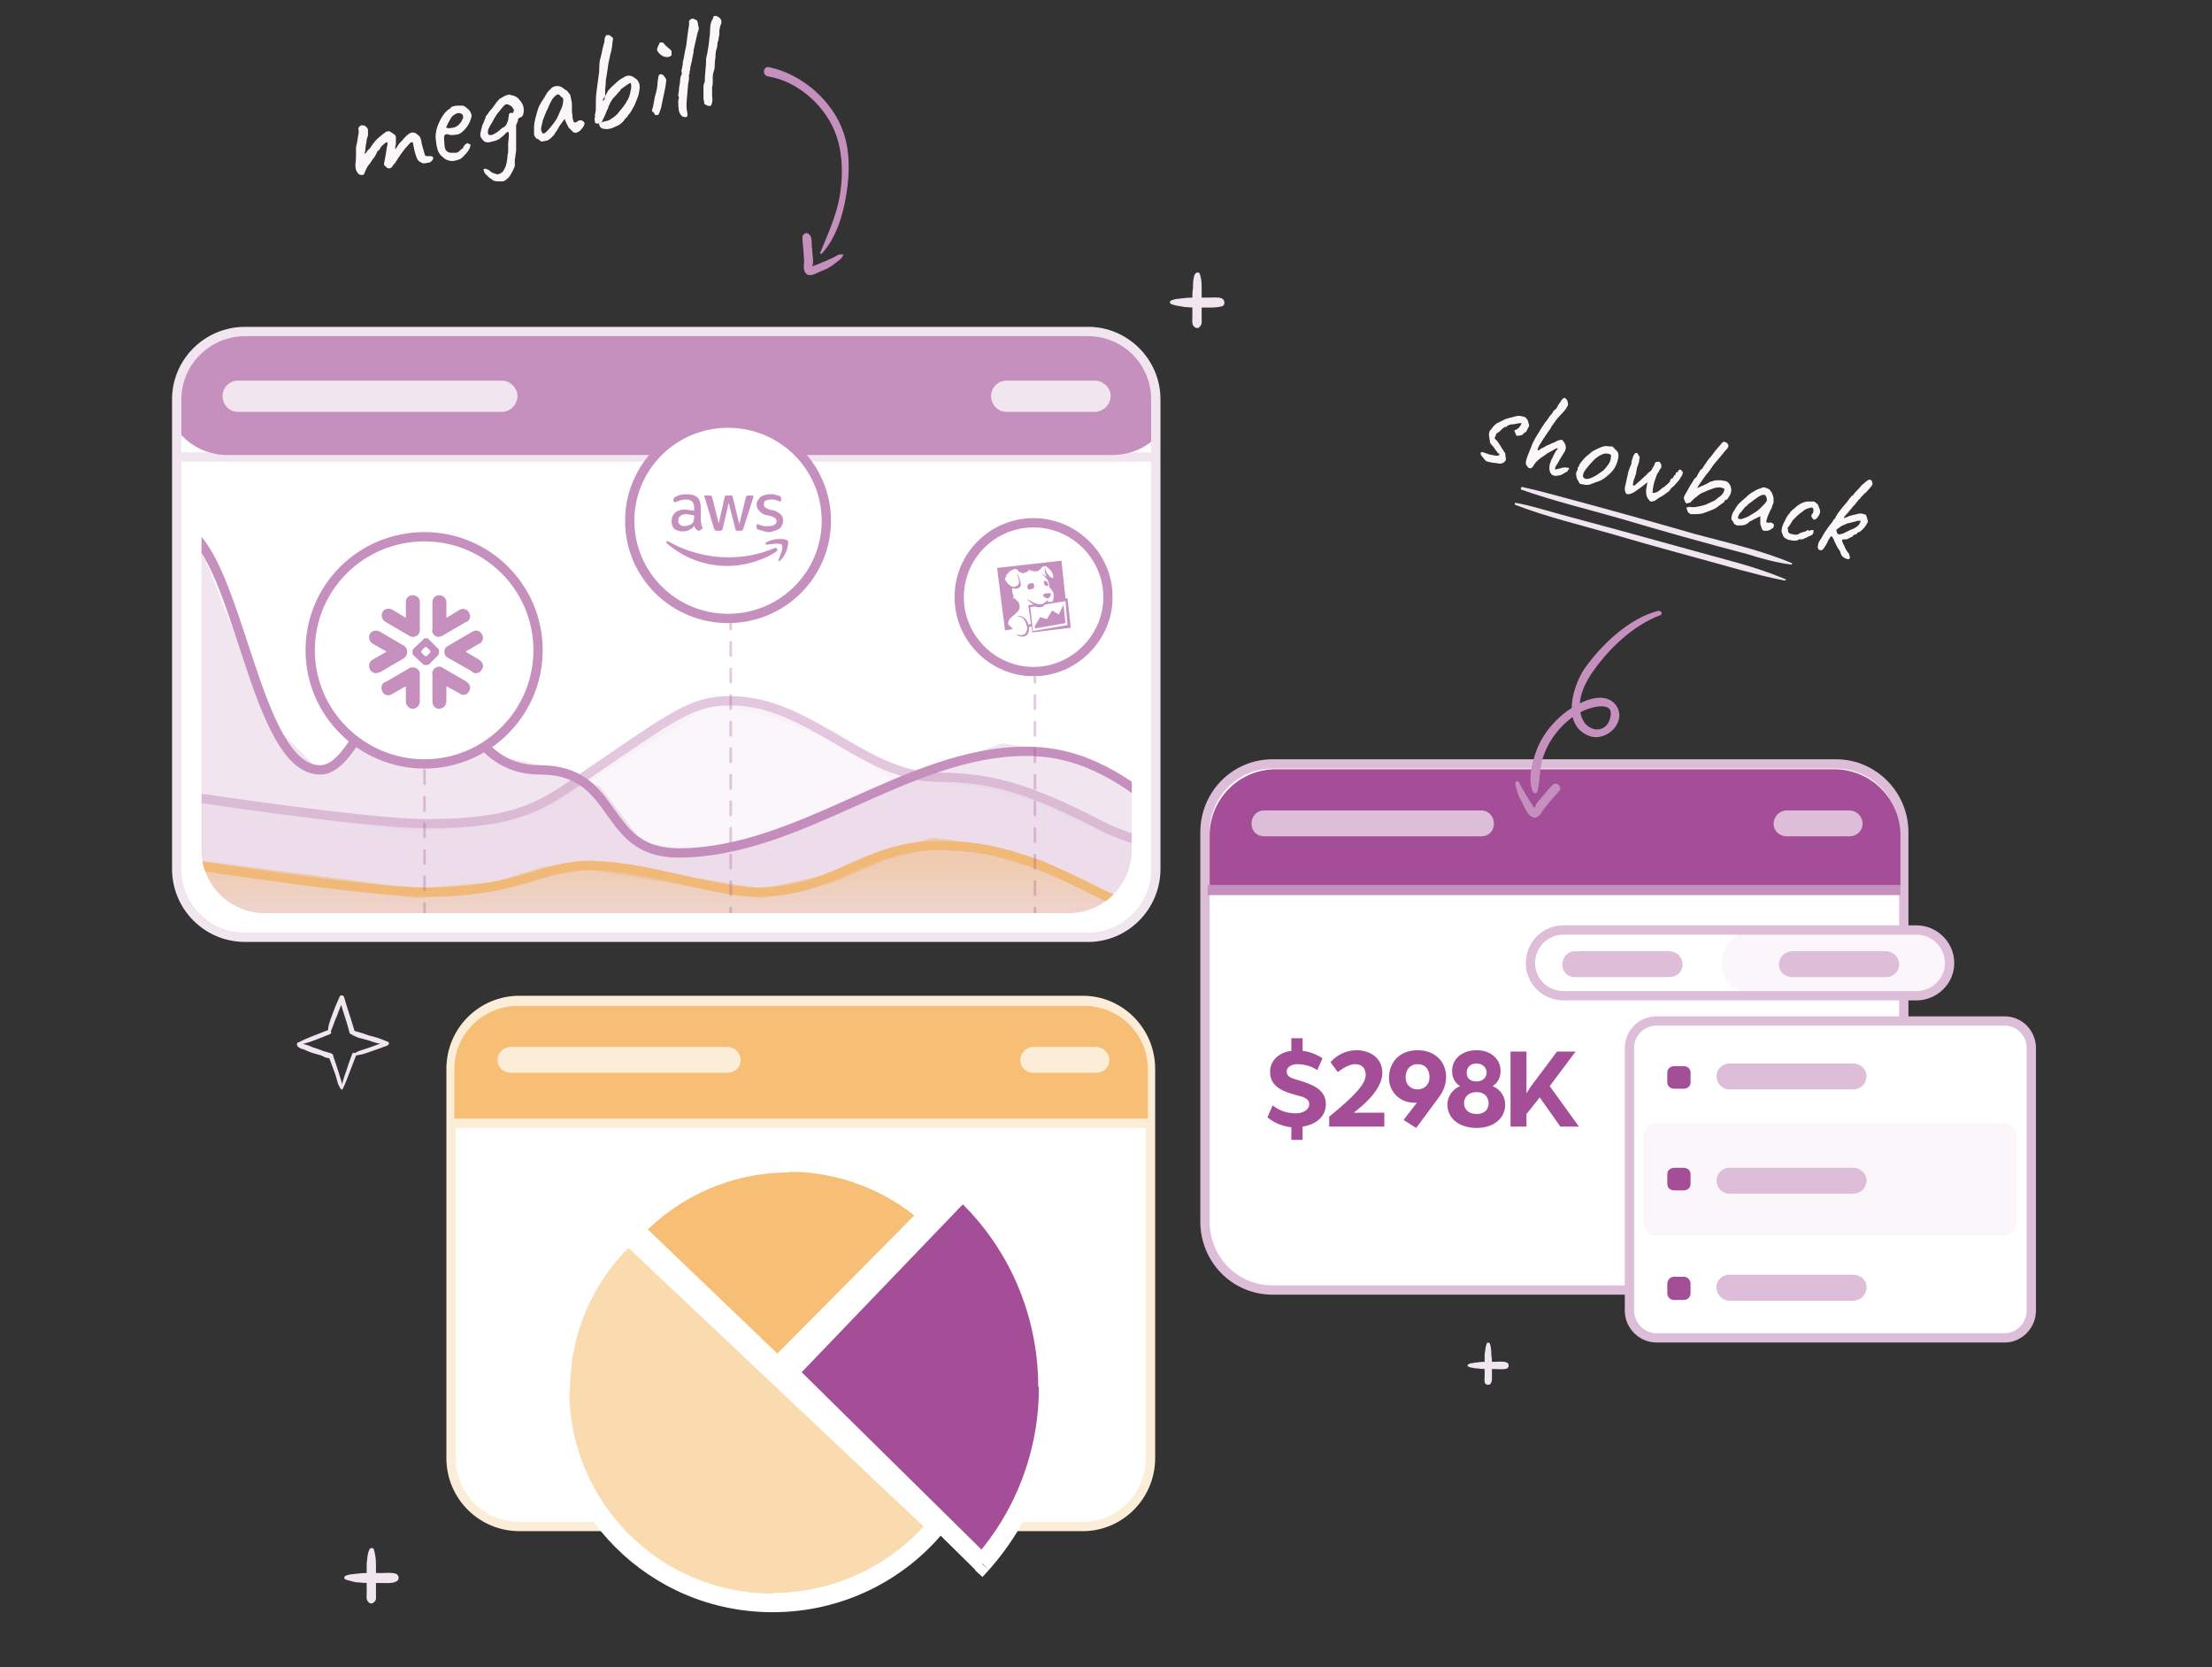
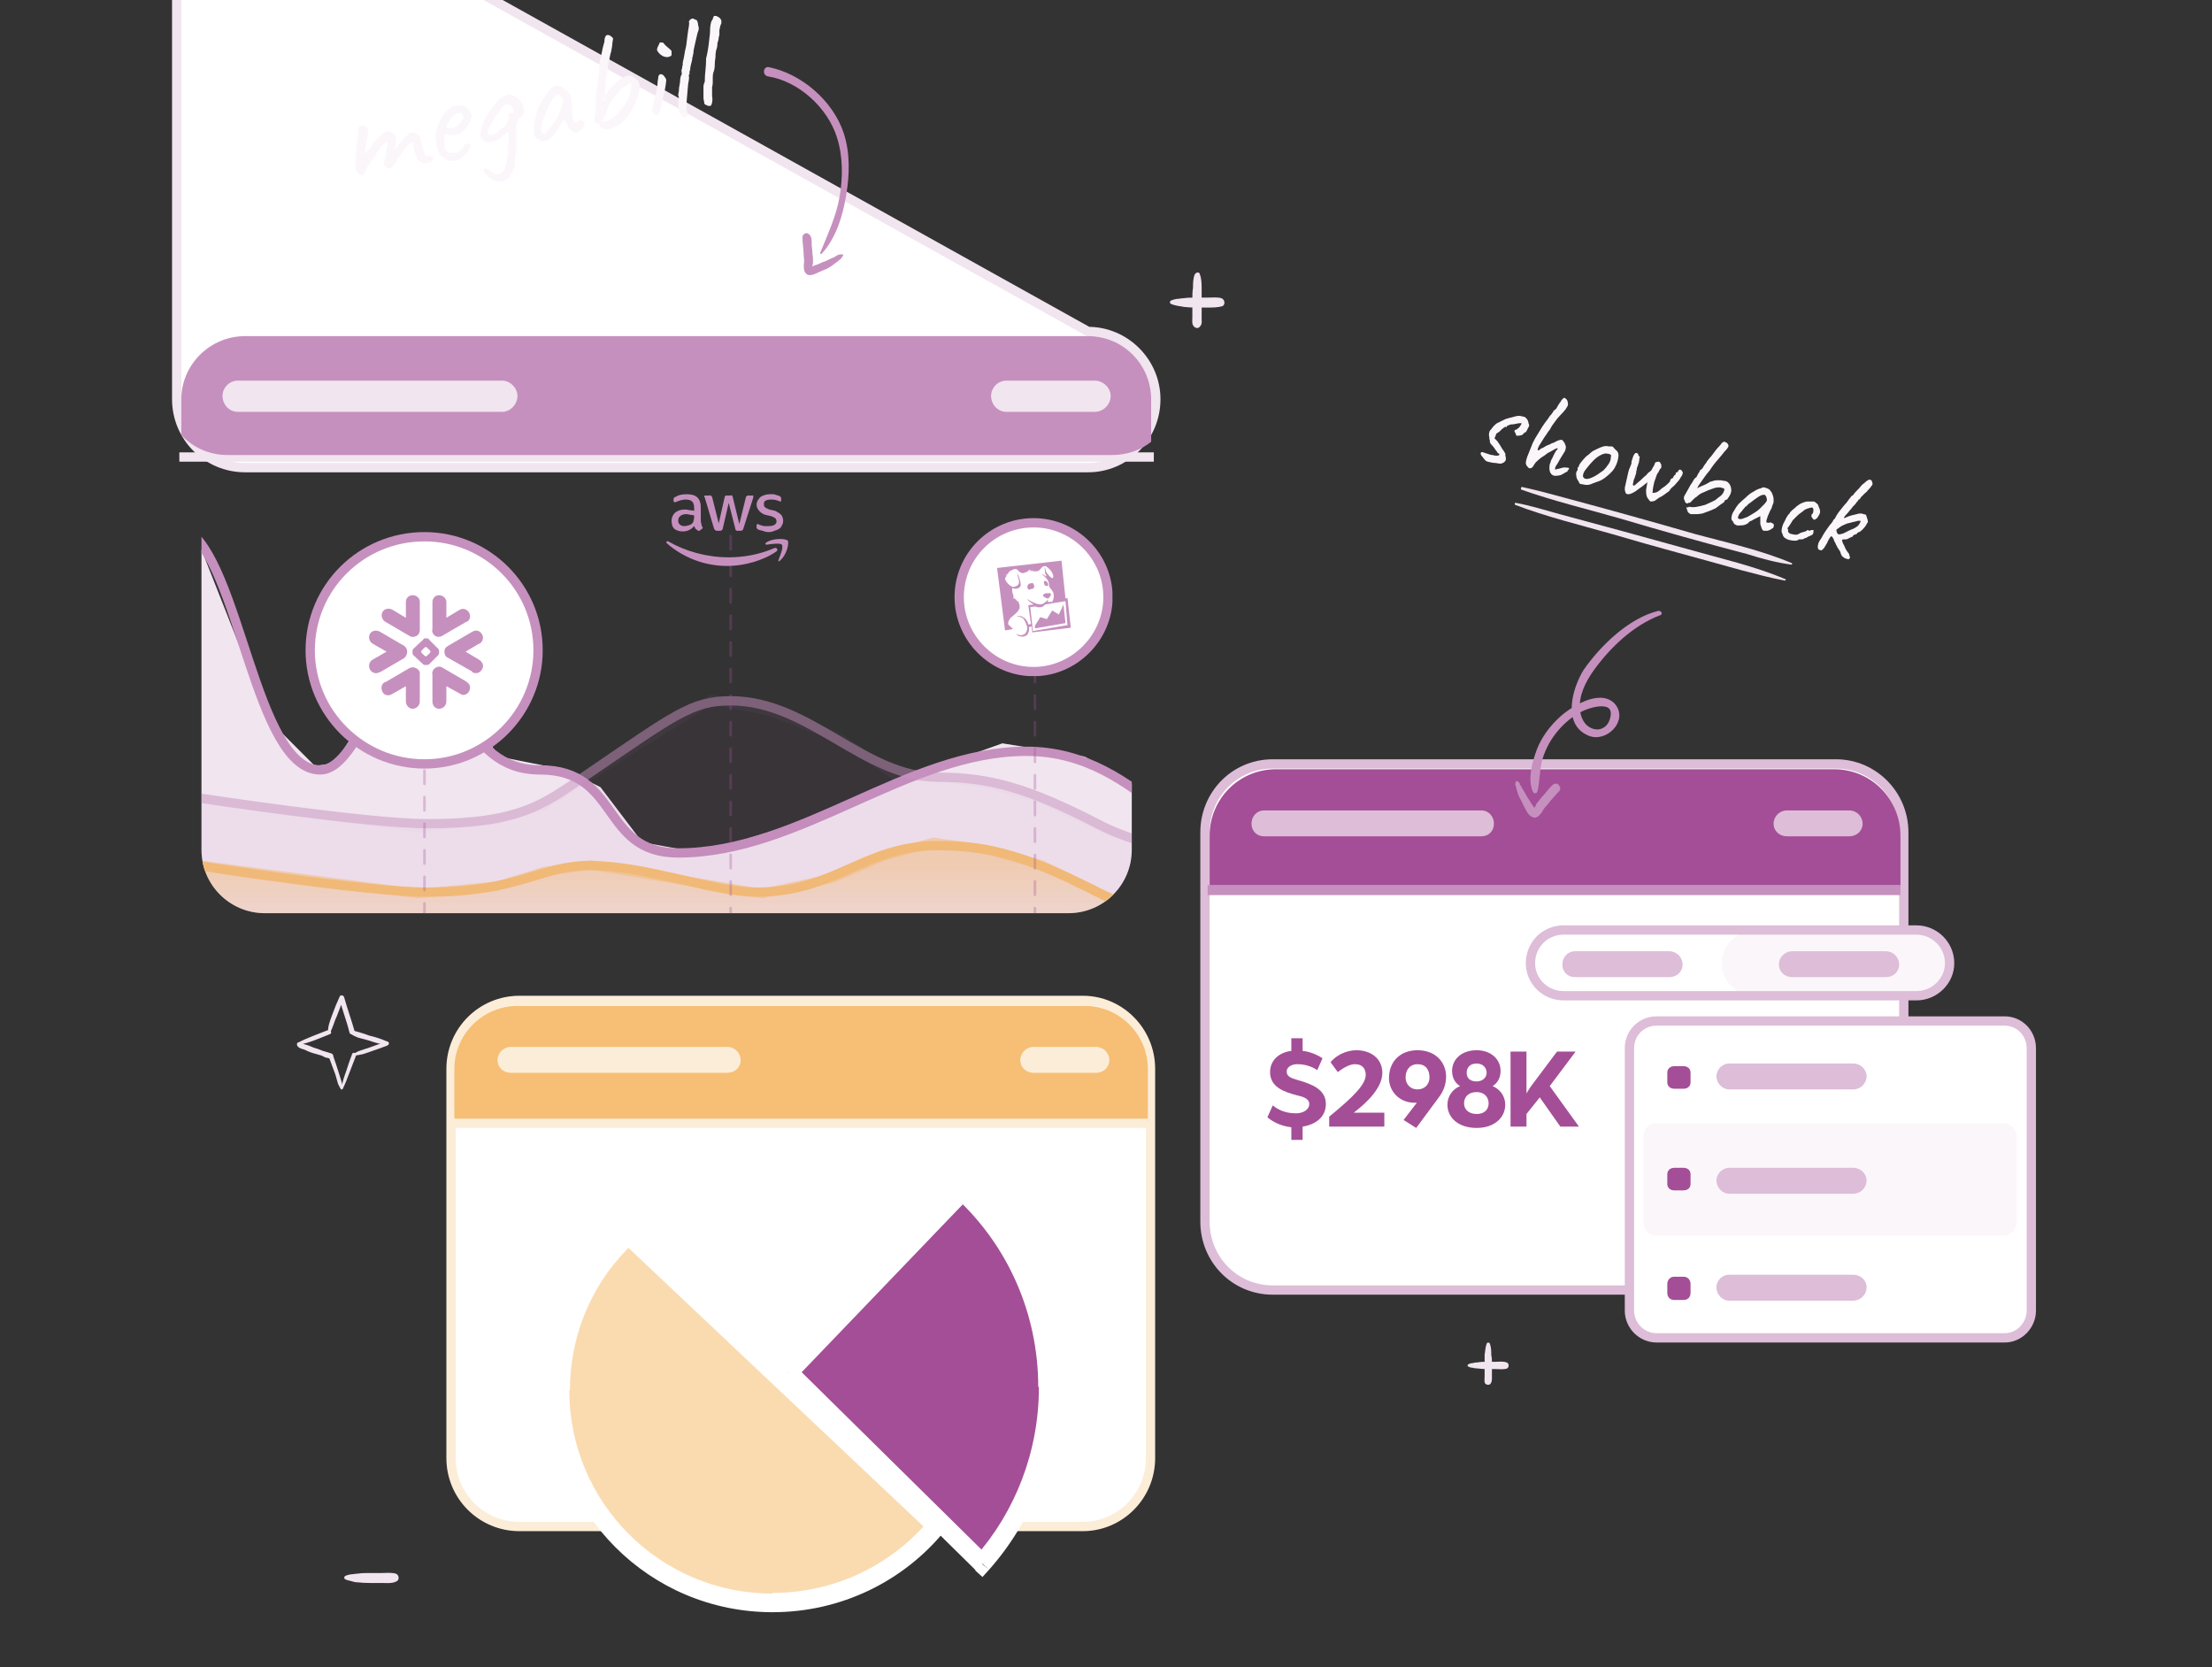
<svg xmlns="http://www.w3.org/2000/svg" version="1.2" viewBox="0 0 333 251" width="333" height="251">
  <rect x="0" y="0" width="333" height="251" fill="#333333" stroke="none" />
  <title>mobile_graphic-svg</title>
  <defs>
    <clipPath clipPathUnits="userSpaceOnUse" id="cp1">
      <path d="m30.33 79.98c0-5.26 4.27-9.52 9.53-9.52h120.99c5.27 0 9.53 4.26 9.53 9.52v47.96c0 5.26-4.26 9.53-9.53 9.53h-120.99c-5.26 0-9.53-4.27-9.53-9.53z" />
    </clipPath>
    <linearGradient id="g1" x1="120.4" y1="129.9" x2="120.4" y2="145.6" gradientUnits="userSpaceOnUse">
      <stop offset="0" stop-color="#f6bf75" />
      <stop offset="1" stop-color="#f6bf75" stop-opacity="0" />
    </linearGradient>
    <linearGradient id="g2" x1="120.4" y1="120" x2="120.4" y2="135.7" gradientUnits="userSpaceOnUse">
      <stop offset="0" stop-color="#a44e97" />
      <stop offset="1" stop-color="#a44e97" />
    </linearGradient>
    <clipPath clipPathUnits="userSpaceOnUse" id="cp2">
      <path d="m143.65 77.95h23.82v23.82h-23.82z" />
    </clipPath>
    <clipPath clipPathUnits="userSpaceOnUse" id="cp3">
-       <path d="m94.11 72.5c0-5.27 4.27-9.53 9.53-9.53h11.91c5.26 0 9.53 4.26 9.53 9.53v11.83c0 5.27-4.27 9.53-9.53 9.53h-11.91c-5.26 0-9.53-4.26-9.53-9.53z" />
-     </clipPath>
+       </clipPath>
    <clipPath clipPathUnits="userSpaceOnUse" id="cp4">
      <path d="m46 89.59c0-5.27 4.27-9.53 9.53-9.53h16.67c5.26 0 9.53 4.26 9.53 9.53v16.59c0 5.26-4.27 9.52-9.53 9.52h-16.67c-5.26 0-9.53-4.26-9.53-9.52z" />
    </clipPath>
    <clipPath clipPathUnits="userSpaceOnUse" id="cp5">
      <path d="m82.37 183.9h61v59h-61zm34.06 57.41c-17.71 0-32.06-14.32-32.06-31.99 0-9.25 3.94-17.58 10.23-23.42l46.48 43.87c-5.88 7.05-14.74 11.54-24.65 11.54z" />
    </clipPath>
    <clipPath clipPathUnits="userSpaceOnUse" id="cp6">
      <path d="m92.91 172.78h50v36h-50zm24.3 33l-21.68-20.76c5.85-6.19 14.14-10.05 23.33-10.05 8.05 0 15.42 2.97 21.05 7.87z" />
    </clipPath>
    <clipPath clipPathUnits="userSpaceOnUse" id="cp7">
      <path d="m115.58 176.35h44v62h-44zm3 30.23l26.35-27.38c7.9 7.4 12.83 17.91 12.83 29.57 0 10.17-3.75 19.47-9.95 26.58z" />
    </clipPath>
  </defs>
  <style>
		.s0 { fill: #ffffff;stroke: #f1e5ef;stroke-width: 1.4 } 
		.s1 { fill: none;stroke: #f1e5ef;stroke-width: 1.4 } 
		.s2 { fill: #f1e5ef } 
		.s3 { opacity: .5;fill: url(#g1);stroke: #f6bf75;stroke-width: 1.4 } 
		.s4 { fill: none;stroke: #f6bf75;stroke-linecap: round;stroke-width: 1.4 } 
		.s5 { fill: none;stroke: #c690be;stroke-linecap: round;stroke-width: 1.4 } 
		.s6 { opacity: .1;fill: url(#g2);stroke: #c690be;stroke-width: 1.4 } 
		.s7 { opacity: .3;fill: none;stroke: #a44e97;stroke-linecap: round;stroke-width: .4;stroke-dasharray: 2 } 
		.s8 { fill: #ffffff;stroke: #c690be;stroke-width: 1.4 } 
		.s9 { fill: #c690be } 
		.s10 { fill: #ffffff;stroke: #fcedd8;stroke-width: 1.4 } 
		.s11 { fill: #f6bf75 } 
		.s12 { fill: #fcedd8 } 
		.s13 { fill: #fadbb0 } 
		.s14 { fill: #ffffff } 
		.s15 { fill: #a44e97 } 
		.s16 { fill: none;stroke: #fcedd8;stroke-width: 1.4 } 
		.s17 { fill: #ffffff;stroke: #ddbdd8;stroke-width: 1.4 } 
		.s18 { fill: #ddbdd8 } 
		.s19 { fill: none;stroke: #c690be;stroke-width: 1.5 } 
		.s20 { fill: #fbf6fa } 
		.s21 { fill: none;stroke: #ddbdd8;stroke-width: 1.4 } 
		.s22 { fill: #a44e97;stroke: #a44e97;stroke-width: 1 } 
		.s23 { fill: #c690be;stroke: #c690be;stroke-linejoin: round;stroke-width: .5 } 
	</style>
  <g id="Layer">
-     <path id="Layer" class="s0" d="m163.8 49.9c5.6 0 10.2 4.6 10.2 10.2v70.7c0 5.7-4.6 10.3-10.2 10.3h-126.9c-5.7 0-10.3-4.6-10.3-10.3v-70.7c0-5.6 4.6-10.2 10.3-10.2z" />
+     <path id="Layer" class="s0" d="m163.8 49.9c5.6 0 10.2 4.6 10.2 10.2c0 5.7-4.6 10.3-10.2 10.3h-126.9c-5.7 0-10.3-4.6-10.3-10.3v-70.7c0-5.6 4.6-10.2 10.3-10.2z" />
    <path id="Layer" class="s1" d="m27 68.8h146.7" />
    <g id="Clip-Path" clip-path="url(#cp1)">
      <g id="Layer">
        <path id="Layer" class="s2" d="m29.8 141.7v-60.3l8.4 21.3 2.9 6.3 6.3 6.3 3-0.4 6.7-10.5 4.4-4.2h4.5l9.1 13.7 10.1 2 5.2 2.6 6.3 8.3 6.1 1.1 6-0.5 11.4-3.5 11.4-5.1 19.3-6.9 12.4 2 10.4 6 7.9 6.3 6.8 4 9.5 1.8 7.2 2.8 7.2 4v2.9z" />
        <path id="Layer" class="s3" d="m62.8 134.5l12-1.1 7.1-2.2 7-1 25.8 4.3 10.6-2.3 7.6-3.3 7.6-2.1 8.2 1.1 8.1 2.3 10.2 4.9 10.2 3.1 9.9 1.3 9.9 0.1 16.3-2v4.6h-183.5v-12z" />
        <path id="Layer" class="s4" d="m29.8 130.3c0 0 25.5 4 34.5 4 13.9 0 17.1-4 24.4-4 8.7 0 18.6 4 25.2 4 11.9 0 16.1-7 27.3-7 7.7 0 13.5 1.6 24 7 7.7 4 18.8 5.3 28.8 5.3 10 0 18.8-2.8 18.8-2.8" />
        <path id="Layer" class="s5" d="m212.8 140.7c0 0-10.9-9.1-19.7-9.1-13.6 0-20.7-18.5-38.6-18.5-18 0-34 15.3-52.4 15.3-11.7 0-8.7-12.5-20.8-12.5-12.1 0-12.2-15.3-17.7-15.3-6.9 0-9.8 15.3-15.4 15.3-9.8 0-12.1-31.6-20.3-36.3" />
        <g id="Layer" style="opacity: .5">
          <path id="Layer" class="s6" d="m62.8 124.6l12-1.2 7-2.1 12.4-8 12.9-8 9 1.8 10.4 4.1 8.5 5.7h5.5l8.2 1.1 8.1 2.3 10.2 4.8 10.2 3.2 9.9 1.3 9.9 0.1 16.3-2v25.1h-183.5v-32.5z" />
          <path id="Layer" class="s5" d="m29.8 120.1c0 0 25.5 3.9 34.5 3.9 13.9 0 17.5-2.9 23.5-7 13.8-9.4 16.3-11.5 22.2-11.5 11.9 0 20 11.5 31.2 11.5 7.7 0 13.5 1.6 24 7 7.7 4.1 18.8 5.4 28.8 5.4 10 0 18.8-2.9 18.8-2.9" />
        </g>
        <path id="Layer" class="s7" d="m155.8 80.7v60.8" />
        <g id="Layer">
          <g id="Clip-Path" clip-path="url(#cp2)">
            <g id="Layer">
              <path id="Layer" class="s8" d="m166.8 89.9c0 6.1-5.1 11.2-11.2 11.2-6.2 0-11.2-5.1-11.2-11.2 0-6.2 5-11.2 11.2-11.2 6.1 0 11.2 5 11.2 11.2z" />
            </g>
          </g>
          <path id="Layer" fill-rule="evenodd" class="s9" d="m151.3 94.9l-1.2-9.4 9.7-1.1 0.6 5.7 0.3-0.1 0.5 4.5-5.8 0.7-0.1-0.9-0.4 0.1c0.1 0.5-0.1 1-0.3 1.2-0.3 0.2-0.6 0.3-1 0.2-0.3 0-0.5-0.2-0.6-0.4 0.5 0.4 1.2 0.2 1.4-0.1 0.3-0.5 0.3-0.9 0.1-1.3-0.1-0.3-0.3-0.8-0.6-1-0.4-0.2-0.7-0.2-1-0.2h0.1c0.3-0.1 0.8-0.1 1 0.1 0.4 0.2 0.7 0.6 0.8 1.1 0.2 0 0.3 0 0.4-0.1l-0.4-2.8 0.8-0.1q-0.5-0.3-0.9-0.7c0 0 0-0.1 0-0.1 0.1 0.1 0.8 0.5 1.4 0.7 0.3 0.1 0.6 0.1 0.9 0 0.3-0.2 0.6-0.4 0.7-0.6h0.1c0 0-0.1 0.2-0.1 0.3q0.1 0 0.2 0h0.5c0.2-0.3 0.3-0.8 0.2-1.3-0.1-0.3-0.5-0.8-0.6-0.9-0.1-0.1 0-0.5-0.2-0.9-0.2-0.5-0.8-0.9-1.1-1.2 0.1 0.1 0.6 0.3 0.8 0.5 0 0 0-0.1 0-0.2-0.2-0.2-0.2-0.6-0.2-0.8 0-0.2-0.1-0.4-0.1-0.4 0 0 0.2 0.1 0.2 0.4q0.1 0.4 0.4 0.7c0.3 0.4 0.6 0.6 0.7 0.5 0.2-0.2-0.1-1-0.6-1.4-0.5-0.5-0.6-0.4-0.9-0.3-0.3 0.1-0.4 0.7-1 0.7-0.1 0-0.4 0-0.6 0 0.1-0.1 0.2-0.2 0.2-0.2 0 0-0.2 0.1-0.4 0.2 0-0.1 0.1-0.2 0.1-0.2 0 0-0.2 0.1-0.3 0.2 0-0.1 0.1-0.3 0.1-0.3 0 0-0.2 0.1-0.5 0.4-0.3 0.1-0.4 0.1-0.6 0.2-0.4-0.1-0.6-0.2-0.8-0.5-0.1-0.1-0.3-0.2-0.6-0.1l-0.8 0.4h0.3c-0.2 0-0.4 0.2-0.4 0.2h0.2q-0.1 0-0.2 0.1c-0.2 0.1-0.4 0.3-0.4 0.3 0 0 0.1-0.1 0.3-0.1-0.1 0.2-0.3 0.3-0.3 0.6 0.1 0.2 0.3 0.6 0.7 0.9 0 0 0.5 0.4 0.8 0.2 0.4-0.1 0.5-0.3 0.6-0.5 0-0.3 0-0.5-0.2-1.1 0-0.2-0.1-0.6-0.2-0.8 0.1 0.3 0.4 0.9 0.5 1.3 0.2 0.6 0.2 1 0.1 1.1-0.3 0.4-0.9 0.4-1.2 0.2-0.1 0.7 0.1 1 0.2 1.2-0.1 0.1 0 0.5 0 0.5 0 0 0.1-0.2 0.1-0.3 0 0.2 0.1 0.4 0.1 0.4 0 0 0-0.1 0-0.2 0.1 0.1 0.1 0.1 0.2 0.2 0.1 0.2 0.2 0.3 0.2 0.3 0 0 0-0.1 0-0.2 0.2 0.3 0.3 0.7 0.3 0.9 0.1 0.8-1.3 1.5-1.5 1.9-0.2 0.3-0.4 0.8 0 1q0.3 0.3 0.5 0.5zm5.3-8.5q0.1 0 0.1 0-0.1 0-0.1 0zm0.7 4.6c0 0.1-0.2 0.2-0.3 0.3-0.4 0.2-0.6 0.1-0.9 0.1-0.1-0.1-0.2-0.1-0.3-0.1l-0.7 0.1 0.4 3.6 5.2-0.9-0.3-3.6z" />
          <path id="Layer" class="s9" d="m157.1 89.8c-0.1-0.1-0.1-0.3 0-0.3 0-0.1 0.3-0.2 0.6-0.2 0.2 0 0.4 0 0.4 0 0.1 0 0.1 0.2 0.1 0.3-0.1 0.2-0.3 0.4-0.4 0.5-0.2 0-0.4-0.1-0.7-0.3zm0.1-2.2c0 0 0 0-0.1-0.1 0.1 0 0.2-0.1 0.4 0 0.3 0.2 0.3 0.5 0.3 0.6v0.1q-0.1 0-0.2 0-0.1 0-0.2 0c-0.1-0.1-0.2-0.2-0.2-0.3v-0.1c-0.1-0.1-0.1-0.1 0-0.2z" />
          <path id="Layer" class="s9" d="m155.6 87.9c-0.1 0.1 0.1 0.1 0.1 0.3 0 0.2-0.1 0.3-0.1 0.4q-0.2 0-0.4 0.1-0.2 0-0.3 0.1 0-0.1-0.1-0.1c-0.2-0.2-0.2-0.6 0.1-0.8 0.3-0.2 0.8-0.1 0.7 0zm3.8 4.6l0.7-1.5 0.3 2.8-4.6 0.8v-0.4l0.8-1.3 1 0.3 0.8-1.3z" />
        </g>
        <path id="Layer" class="s7" d="m110 80.7v60.8" />
        <path id="Layer" class="s7" d="m63.9 92v49.5" />
      </g>
    </g>
    <path id="Layer" fill-rule="evenodd" class="s9" d="m173.3 66.5c-1.6 1.3-3.7 2-5.9 2h-133.1c-2.8 0-5.2-1.1-7-3v-5.4c0-5.2 4.3-9.5 9.6-9.5h126.9c5.3 0 9.5 4.3 9.5 9.5z" />
    <path id="Layer" class="s2" d="m33.5 59.6c0-1.2 1-2.3 2.3-2.3h39.8c1.2 0 2.3 1.1 2.3 2.3 0 1.3-1.1 2.4-2.3 2.4h-39.8c-1.3 0-2.3-1.1-2.3-2.4z" />
    <path id="Layer" class="s2" d="m149.2 59.6c0-1.2 1-2.3 2.3-2.3h13.3c1.3 0 2.4 1.1 2.4 2.3 0 1.3-1.1 2.4-2.4 2.4h-13.3c-1.3 0-2.3-1.1-2.3-2.4z" />
    <g id="Layer">
      <g id="Clip-Path" clip-path="url(#cp3)">
        <g id="Layer">
          <path id="Layer" class="s8" d="m124.4 78.4c0 8.1-6.6 14.7-14.8 14.7-8.2 0-14.8-6.6-14.8-14.7 0-8.1 6.6-14.7 14.8-14.7 8.2 0 14.8 6.6 14.8 14.7z" />
        </g>
      </g>
      <path id="Layer" fill-rule="evenodd" class="s9" d="m105.5 78.3q0 0.4 0.1 0.6 0 0.2 0.1 0.4 0.1 0.1 0.1 0.1 0 0.1-0.1 0.2l-0.4 0.3q-0.1 0-0.2 0-0.1 0-0.1-0.1-0.2-0.1-0.3-0.2-0.1-0.2-0.2-0.4-0.7 0.8-1.7 0.8-0.8 0-1.3-0.4-0.4-0.4-0.4-1.2 0-0.7 0.5-1.2 0.6-0.5 1.5-0.5 0.3 0 0.7 0.1 0.3 0 0.7 0.1v-0.4q0-0.7-0.3-1-0.3-0.3-1-0.3-0.3 0-0.7 0.1-0.3 0.1-0.6 0.2-0.2 0.1-0.2 0.1-0.1 0-0.1 0-0.2 0-0.2-0.2v-0.3q0-0.1 0.1-0.2 0 0 0.2-0.1 0.3-0.2 0.7-0.3 0.5-0.1 1-0.1 1.1 0 1.6 0.5 0.5 0.5 0.5 1.5v1.9zm-2.5 0.9q0.3 0 0.6-0.1 0.4-0.1 0.6-0.3 0.2-0.2 0.2-0.4 0.1-0.3 0.1-0.6v-0.2q-0.3-0.1-0.6-0.1-0.3-0.1-0.6-0.1-0.6 0-0.9 0.3-0.3 0.2-0.3 0.7 0 0.4 0.3 0.6 0.2 0.2 0.6 0.2zm4.9 0.7q-0.2 0-0.2-0.1-0.1 0-0.2-0.2l-1.4-4.7q-0.1-0.1-0.1-0.2 0-0.1 0.2-0.1h0.6q0.2-0.1 0.2 0 0.1 0.1 0.2 0.2l1 4 0.9-4q0.1-0.1 0.1-0.2 0.1 0 0.3 0h0.5q0.1-0.1 0.2 0 0.1 0.1 0.1 0.2l1 4.1 1-4.1q0.1-0.1 0.2-0.2 0 0 0.2 0h0.6q0.1-0.1 0.1 0.1 0 0 0 0.1 0 0.1 0 0.1l-1.5 4.7q-0.1 0.2-0.1 0.2-0.1 0.1-0.3 0.1h-0.5q-0.2 0-0.2-0.1-0.1 0-0.1-0.2l-1-3.9-0.9 3.9q-0.1 0.2-0.1 0.2-0.1 0.1-0.3 0.1zm7.8 0.2q-0.4 0-0.9-0.2-0.5-0.1-0.7-0.2-0.1-0.1-0.2-0.2 0 0 0-0.1v-0.3q0-0.2 0.1-0.2 0.1 0 0.1 0 0.1 0 0.2 0.1 0.3 0.1 0.7 0.2 0.3 0 0.7 0 0.6 0 0.9-0.2 0.3-0.2 0.3-0.5 0-0.3-0.2-0.5-0.1-0.1-0.6-0.3l-0.9-0.2q-0.6-0.2-1-0.7-0.3-0.4-0.3-0.8 0-0.4 0.2-0.7 0.2-0.3 0.4-0.5 0.3-0.2 0.7-0.3 0.3-0.1 0.7-0.1 0.3 0 0.5 0 0.2 0 0.4 0.1 0.1 0 0.3 0.1 0.2 0 0.3 0.1 0.1 0.1 0.1 0.1 0.1 0.1 0.1 0.2v0.3q0 0.2-0.1 0.2-0.1 0-0.3-0.1-0.5-0.2-1.1-0.2-0.6 0-0.9 0.2-0.2 0.1-0.2 0.5 0 0.3 0.1 0.4 0.2 0.2 0.7 0.4l0.9 0.2q0.6 0.3 0.9 0.6 0.3 0.4 0.3 0.9 0 0.4-0.2 0.7-0.1 0.3-0.4 0.5-0.3 0.2-0.7 0.3-0.4 0.2-0.9 0.2z" />
      <path id="Layer" class="s9" d="m116.9 83c-2 1.4-4.9 2.2-7.4 2.2-3.5 0-6.7-1.3-9.1-3.4-0.2-0.2 0-0.4 0.2-0.3 2.6 1.5 5.8 2.4 9.1 2.4 2.2 0 4.6-0.4 6.9-1.4 0.3-0.1 0.6 0.2 0.3 0.5zm0.8-1c-0.2-0.3-1.7-0.1-2.3 0-0.2 0-0.2-0.2-0.1-0.3 1.2-0.8 3.1-0.6 3.3-0.3 0.2 0.3-0.1 2.1-1.2 3-0.1 0.2-0.3 0.1-0.2-0.1 0.2-0.6 0.8-1.9 0.5-2.3z" />
    </g>
    <g id="Layer">
      <g id="Clip-Path" clip-path="url(#cp4)">
        <g id="Layer">
          <path id="Layer" class="s8" d="m81 97.9c0 9.4-7.7 17.1-17.1 17.1-9.5 0-17.2-7.7-17.2-17.1 0-9.5 7.7-17.1 17.2-17.1 9.4 0 17.1 7.6 17.1 17.1z" />
        </g>
      </g>
      <path id="Layer" fill-rule="evenodd" class="s9" d="m63.2 94.8q0 0.5-0.3 0.8c-0.4 0.3-0.9 0.4-1.3 0.1l-3.6-2.1q0 0 0 0 0 0 0 0c-0.5-0.3-0.7-1-0.4-1.5 0.3-0.5 1-0.6 1.5-0.3l2 1.2v-2.4c0-0.6 0.5-1 1-1 0.6 0 1.1 0.4 1.1 1zm-2.4 2.4c0.3 0.2 0.5 0.5 0.5 0.9 0 0.4-0.2 0.8-0.5 1l-3.6 2.1h-0.1c-0.5 0.3-1.1 0.1-1.4-0.4-0.3-0.6-0.1-1.2 0.4-1.5l2.1-1.2-2.1-1.2q0 0 0 0 0 0 0 0c-0.5-0.3-0.7-1-0.4-1.5 0.3-0.5 1-0.6 1.5-0.3zm1.3 9.5c-0.5 0-1-0.5-1-1.1v-2.3l-2.1 1.2c-0.5 0.3-1.1 0.2-1.4-0.3-0.3-0.6-0.2-1.2 0.3-1.5q0.1 0 0.1 0 0 0 0 0l3.6-2.1c0.5-0.3 1.2-0.1 1.5 0.4 0.1 0.1 0.1 0.3 0.1 0.4v4.2c0 0.6-0.5 1.1-1.1 1.1zm3-1.1v-4.1c-0.1-0.1 0-0.4 0.1-0.6 0.3-0.5 0.9-0.7 1.4-0.4l3.6 2.1q0 0 0.1 0.1 0 0 0 0c0.5 0.3 0.6 0.9 0.3 1.4-0.3 0.5-0.9 0.7-1.4 0.3l-2-1.1v2.3c0 0.6-0.5 1.1-1.1 1.1-0.6 0-1-0.5-1-1.1zm6-10.5c0.5-0.3 1.1-0.2 1.4 0.3 0.4 0.5 0.2 1.2-0.3 1.5q0 0 0 0 0 0-0.1 0l-2 1.2 2 1.2c0.5 0.3 0.8 0.9 0.5 1.4-0.3 0.6-0.9 0.8-1.5 0.5q0 0 0 0 0-0.1 0-0.1l-3.7-2.1c-0.3-0.1-0.5-0.5-0.5-0.9 0-0.4 0.2-0.7 0.6-0.9zm-5-5.5c0.6 0 1.1 0.5 1.1 1v2.4l2-1.2c0.5-0.3 1.1-0.1 1.4 0.4 0.3 0.5 0.2 1.1-0.3 1.4q0 0 0 0-0.1 0-0.1 0l-3.6 2.1c-0.5 0.3-1.1 0.2-1.4-0.3-0.1-0.2-0.2-0.4-0.1-0.7v-4.1c0-0.5 0.4-1 1-1zm-1.8 6.5q0.2 0 0.3 0.2l1.4 1.4q0.1 0.1 0.1 0.3v0.3c0 0.1-0.1 0.2-0.1 0.3l-1.4 1.4q-0.1 0.1-0.3 0.1h-0.4q-0.1 0-0.2-0.1l-1.5-1.4q-0.1-0.1-0.1-0.3v-0.3q0-0.2 0.1-0.3l1.5-1.4q0.1-0.2 0.2-0.2zm0 1.4q-0.1-0.1-0.2-0.1-0.1 0-0.2 0.1l-0.4 0.4q-0.1 0.1-0.1 0.2 0 0.1 0.1 0.2l0.4 0.4q0.1 0.1 0.2 0.1 0.1 0 0.2-0.1l0.4-0.4q0.1-0.1 0.1-0.2 0-0.1-0.1-0.2z" />
    </g>
    <path id="Layer" class="s10" d="m163 150.6c5.6 0 10.2 4.6 10.2 10.3v58.6c0 5.7-4.6 10.3-10.2 10.3h-84.8c-5.7 0-10.3-4.6-10.3-10.3v-29.3-29.3c0-5.7 4.6-10.3 10.3-10.3z" />
    <path id="Layer" fill-rule="evenodd" class="s11" d="m172.8 168.9h-104.4v-8c0-5.2 4.3-9.5 9.6-9.5h85.2c5.3 0 9.6 4.3 9.6 9.5z" />
    <path id="Layer" class="s12" d="m74.9 159.6c0-1.1 0.9-2 2-2h32.6c1.1 0 2 0.9 2 2 0 1.1-0.9 1.9-2 1.9h-32.6c-1.1 0-2-0.8-2-1.9z" />
    <path id="Layer" class="s12" d="m153.6 159.6c0-1.1 0.9-2 2-2h9.4c1.1 0 2 0.9 2 2 0 1.1-0.9 1.9-2 1.9h-9.4c-1.1 0-2-0.8-2-1.9z" />
    <path id="Layer" fill-rule="evenodd" class="s13" d="m116.4 241.3c-17.7 0-32-14.3-32-32 0-9.2 3.9-17.6 10.2-23.4l46.5 43.9c-5.9 7-14.8 11.5-24.7 11.5z" />
    <g id="Clip-Path" clip-path="url(#cp5)">
      <path id="Layer" class="s14" d="m142.1 228.7l0.9 0.9-0.8 1.1-1.1-0.9zm-48.5-43.9l1-0.9 1 0.9-1 1zm46.5 46l-46.5-43.9 2-2.1 46.5 43.9zm-57.2-21.5c0-9.6 4.1-18.3 10.7-24.4l1.9 2.1c-6 5.5-9.7 13.5-9.7 22.3zm33.4 33.4c-18.5 0-33.4-14.9-33.4-33.4h2.8c0 16.9 13.7 30.6 30.6 30.6zm25.8-12.1c-6.1 7.4-15.4 12.1-25.8 12.1v-2.9c9.5 0 18-4.3 23.6-11z" />
    </g>
-     <path id="Layer" fill-rule="evenodd" class="s11" d="m117.2 205.8l-21.7-20.8c5.9-6.2 14.2-10 23.4-10 8 0 15.4 2.9 21 7.8z" />
    <g id="Clip-Path" clip-path="url(#cp6)">
      <path id="Layer" class="s14" d="m140.8 181.8l1.2 1-1.1 1-1-1zm-46.3 4.3l-1-1 1-1 1 1zm23.7 20.7l-1 1-1-0.9 1-1.1zm0.6-33.2c8.4 0 16.1 3.1 22 8.2l-1.9 2.2c-5.4-4.7-12.4-7.6-20.1-7.6zm-24.4 10.5c6.1-6.4 14.8-10.5 24.4-10.5v2.9c-8.8 0-16.7 3.7-22.3 9.6zm2-0.1l21.7 20.8-2 2.1-21.6-20.8zm19.6 20.8l22.7-22.9 2.1 2-22.7 22.9z" />
    </g>
    <path id="Layer" fill-rule="evenodd" class="s15" d="m118.6 206.6l26.3-27.4c7.9 7.4 12.9 17.9 12.9 29.6 0 10.1-3.8 19.4-10 26.6z" />
    <g id="Clip-Path" clip-path="url(#cp7)">
      <path id="Layer" class="s14" d="m148.9 236.3l-1 1.1-1.1-1 1-1zm-5-58.1l1-1 1 0.9-1 1.1zm-26.3 29.4l-1-1 1-1.1 1 1zm41.6 1.2c0 10.5-3.8 20.2-10.3 27.5l-2.1-1.9c6-6.8 9.6-15.8 9.6-25.6zm-13.3-30.6c8.2 7.6 13.3 18.5 13.3 30.6h-2.9c0-11.2-4.7-21.4-12.4-28.5zm0.1 2l-26.3 27.4-2.1-2 26.3-27.4zm-26.3 25.4l29.2 28.8-2 2-29.2-28.8z" />
    </g>
    <path id="Layer" class="s16" d="m68 169.1h104.8" />
    <g id="Layer">
      <path id="Layer" class="s17" d="m276.4 115c5.6 0 10.2 4.6 10.2 10.3v58.6c0 5.7-4.6 10.3-10.2 10.3h-84.8c-5.7 0-10.2-4.6-10.2-10.3v-58.6c0-5.7 4.5-10.3 10.2-10.3z" />
      <path id="Layer" fill-rule="evenodd" class="s15" d="m286.1 133.3h-104v-7.5c0-5.5 4.4-10 10-10h84c5.6 0 10 4.5 10 10z" />
      <path id="Layer" class="s18" d="m188.4 124c0-1.1 0.8-2 1.9-2h32.7c1.1 0 1.9 0.9 1.9 2 0 1.1-0.8 1.9-1.9 1.9h-32.7c-1.1 0-1.9-0.8-1.9-1.9z" />
      <path id="Layer" class="s18" d="m267 124c0-1.1 0.9-2 2-2h9.4c1.1 0 2 0.9 2 2 0 1.1-0.9 1.9-2 1.9h-9.4c-1.1 0-2-0.8-2-1.9z" />
      <path id="Layer" class="s19" d="m181.8 134h104.3" />
    </g>
    <path id="Layer" class="s20" d="m259.2 145c0-2.7 2.2-4.9 4.9-4.9h24.4c2.7 0 4.9 2.2 4.9 4.9 0 2.7-2.2 4.9-4.9 4.9h-24.4c-2.7 0-4.9-2.2-4.9-4.9z" />
    <path id="Layer" class="s21" d="m230.4 145c0-2.8 2.2-5 5-5h53.1c2.7 0 5 2.2 5 5 0 2.7-2.3 4.9-5 4.9h-53.1c-2.8 0-5-2.2-5-4.9z" />
    <path id="Layer" class="s18" d="m235.2 145.2c0-1.1 0.8-2 1.9-2h14.2c1.1 0 2 0.9 2 2 0 1.1-0.9 1.9-2 1.9h-14.2c-1.1 0-1.9-0.8-1.9-1.9z" />
    <path id="Layer" class="s18" d="m267.8 145.2c0-1.1 0.9-2 2-2h14.1c1.1 0 2 0.9 2 2 0 1.1-0.9 1.9-2 1.9h-14.1c-1.1 0-2-0.8-2-1.9z" />
    <path id="Layer" class="s17" d="m245.3 157.8c0-2.3 1.8-4.1 4.1-4.1h52.4c2.2 0 4 1.8 4 4.1v39.5c0 2.2-1.8 4.1-4 4.1h-52.4c-2.3 0-4.1-1.9-4.1-4.1z" />
    <path id="Layer" class="s20" d="m247.4 171.1c0-1.1 0.8-2 1.9-2h52.3c1.1 0 2 0.9 2 2v12.9c0 1.1-0.9 2-2 2h-52.3c-1.1 0-1.9-0.9-1.9-2z" />
    <path id="Layer" class="s22" d="m251.5 161.4c0-0.2 0.2-0.4 0.5-0.4h1.5c0.3 0 0.5 0.2 0.5 0.4v1.6c0 0.2-0.2 0.4-0.5 0.4h-1.5c-0.3 0-0.5-0.2-0.5-0.4z" />
    <path id="Layer" class="s22" d="m251.5 176.7c0-0.2 0.2-0.4 0.5-0.4h1.5c0.3 0 0.5 0.2 0.5 0.4v1.6c0 0.2-0.2 0.4-0.5 0.4h-1.5c-0.3 0-0.5-0.2-0.5-0.4z" />
    <path id="Layer" class="s22" d="m251.5 193.2c0-0.2 0.2-0.5 0.5-0.5h1.5c0.3 0 0.5 0.3 0.5 0.5v1.5c0 0.3-0.2 0.5-0.5 0.5h-1.5c-0.3 0-0.5-0.2-0.5-0.5z" />
    <path id="Layer" class="s18" d="m258.4 162c0-1 0.9-1.9 1.9-1.9h18.7c1.1 0 2 0.9 2 1.9 0 1.1-0.9 2-2 2h-18.7c-1 0-1.9-0.9-1.9-2z" />
    <path id="Layer" class="s18" d="m258.4 177.7c0-1 0.9-1.9 1.9-1.9h18.7c1.1 0 2 0.9 2 1.9 0 1.1-0.9 2-2 2h-18.7c-1 0-1.9-0.9-1.9-2z" />
    <path id="Layer" class="s18" d="m258.4 193.8c0-1.1 0.9-1.9 1.9-1.9h18.7c1.1 0 2 0.8 2 1.9 0 1.1-0.9 2-2 2h-18.7c-1 0-1.9-0.9-1.9-2z" />
    <path id="Layer" fill-rule="evenodd" class="s15" d="m194.4 169.7c-1.8-0.2-3-1-3.6-1.5l0.8-1.8c0.6 0.5 1.7 1.2 3.5 1.2 1 0 2-0.5 2-1.4 0-0.8-0.9-1.1-1.8-1.3-1.9-0.5-4.1-1.2-4.1-3.5 0-1.9 1.5-3 3.2-3.2v-1.9h1.7v1.9c1.1 0.1 2.2 0.6 3 1.1l-0.8 1.8c-0.7-0.5-1.8-0.9-3-0.9-0.8 0-1.6 0.4-1.6 1.1 0 0.8 0.7 1 1.7 1.3 2.1 0.6 4.2 1.4 4.2 3.6 0 2-1.6 3.1-3.5 3.4v2h-1.7zm5.7-1.6c3.8-3.1 5.5-4.9 5.5-6.3 0-0.9-0.5-1.6-1.6-1.6-0.7 0-1.6 0.4-2.6 1.2l-1.1-1.5c1.3-1.5 3-1.8 3.9-1.8 2.1 0 3.9 1.2 3.9 3.4 0 2.2-2.2 4.4-4.3 6h4.6v2.1h-8.3zm17.6-6c0 1.1-0.4 2.2-1.1 3.1l-3.4 4.6-1.9-1.2 2-2.6c-0.1 0-0.3 0-0.4 0-2.2 0-3.8-1.7-3.8-3.7 0-2.4 1.6-4.2 4.3-4.2 2.7 0 4.3 1.8 4.3 4zm-6.1 0.1c0 1 0.7 1.8 1.8 1.8 1.1 0 1.8-0.8 1.8-1.8 0-1.2-0.6-2-1.8-2-1.1 0-1.8 0.8-1.8 2zm6.3 4.1c0-1.2 0.7-2.3 1.9-2.8-0.8-0.5-1.2-1.3-1.2-2.3 0-1.7 1.4-3.1 3.7-3.1 2.2 0 3.6 1.4 3.6 3.1 0 1-0.4 1.8-1.2 2.3 1.2 0.5 1.9 1.6 1.9 2.8 0 2-1.7 3.5-4.3 3.5-2.7 0-4.4-1.5-4.4-3.5zm6.2-0.2c0-0.9-0.6-1.7-1.8-1.7-1.3 0-1.9 0.8-1.9 1.7 0 0.9 0.7 1.6 1.9 1.6 1.2 0 1.8-0.7 1.8-1.6zm-0.3-4.6c0-0.8-0.6-1.4-1.5-1.4-1 0-1.5 0.6-1.5 1.4 0 0.7 0.4 1.3 1.5 1.3 0.9 0 1.5-0.6 1.5-1.3zm3.6-3.2h2.4v6.3c0.1-0.2 0.6-1 1-1.5l3.6-4.8h2.8l-3.9 5.2 4.4 6.1h-2.8l-3.1-4.4-2 2.5v1.9h-2.4z" />
  </g>
  <path id="Layer" fill-rule="evenodd" class="s20" d="m63.7 24.6q-0.2-0.1-0.4-0.2-0.3-0.1-0.5-0.5-0.2-0.4-0.4-1.2-0.1-0.6-0.2-1 0-0.3-0.2-0.3-0.2 0-0.6 0.5-0.4 0.4-0.9 1.1-0.5 0.7-1 1.5-0.2 0.2-0.4 0.5-0.1 0.2-0.3 0.3-0.2 0.1-0.5 0l-0.2-0.2q-0.2-0.1-0.2-0.2-0.1-0.1-0.1-0.2l0.3-1.6q0.1-0.8 0.2-1.2 0.1-0.4 0-0.4 0-0.2 0-0.1-0.2 0-0.5 0.3-0.3 0.2-0.4 0.4-0.1 0-0.2 0.3-0.1 0.2-0.4 0.4-0.1 0.3-0.4 0.8-0.4 0.5-0.7 1-0.3 0.3-0.5 0.7-0.2 0.4-0.3 0.7-0.1 0.3-0.2 0.3-0.3 0.1-0.5 0-0.3-0.1-0.5-0.5-0.2-0.3-0.2-1 0.1-0.7 0.1-1.8 0-0.3 0-0.5 0-0.1 0-0.3 0-0.2 0.1-0.5 0.1-0.4 0.2-1.2 0.1-0.4 0.1-0.6 0-0.2 0-0.3-0.1-0.2 0-0.4 0.1-0.2 0.3-0.3 0.1-0.1 0.3 0 0.2-0.1 0.4 0.1 0.3 0.2 0.4 0.5 0 0.3 0 0.5 0 0.2 0 0.4l-0.2 0.6q0 0.3-0.1 0.7-0.1 0.5-0.1 0.9-0.1 0.4-0.1 0.5 0.1 0.1 0.2-0.1 0.1-0.1 0.2-0.3 0.2-0.2 0.4-0.4 0.4-0.6 0.8-1.1 0.5-0.5 1-0.9 0.5-0.4 0.7-0.5 0.4-0.1 0.5 0 0.2 0.1 0.6 0.4 0.2 0.1 0.3 0.4 0 0.2 0 0.4 0 0.1 0 0.5 0 0.3-0.1 0.6 0 0.4 0 0.4 0 0 0.2-0.3 0.2-0.3 0.4-0.6 0.3-0.3 0.4-0.4 0.7-0.9 1.3-1.2 0.6-0.2 1.1 0.3 0.3 0.2 0.4 0.5 0.1 0.2 0.2 0.9 0.1 0.3 0.2 0.7 0.1 0.4 0.2 0.7 0.1 0.3 0.1 0.3 0.1 0.1 0.3 0.1 0.2 0 0.5 0 0.3 0 0.4 0.2 0.1 0.2-0.2 0.5-0.2 0.3-0.6 0.3-0.4 0.1-0.7 0.1zm6.1-1.1q-0.4 0.5-1 0.6-0.5 0.2-1.1 0.1-0.6-0.1-1.1-0.6-0.5-0.4-0.7-1-0.2-0.6-0.3-1.6-0.1-0.8 0.2-1.8 0.3-0.9 0.8-1.7 0.5-0.8 1.2-1.2 0.2-0.3 0.5-0.3 0.2-0.1 0.7-0.1 0.5 0 0.7 0 0.3 0.1 0.5 0.3 0.4 0.3 0.6 0.6 0.1 0.2 0.2 0.5 0 0.5-0.4 1.3-0.4 0.8-1.2 1.4-0.4 0.3-1 0.3-0.6 0.1-1-0.1-0.4 0-0.5 0.2-0.1 0.3 0 1.1 0 0.9 0.3 1.2 0.3 0.3 0.7 0.3 0.4 0 0.7 0 0.3 0 0.6-0.3 0.3-0.3 0.4-0.3 0-0.1 0.1-0.1 0-0.1 0.2-0.4 0.1-0.1 0.2-0.2 0.1-0.1 0.2-0.1 0.1-0.1 0.2 0 0.1 0.1 0.2 0.1 0.2 0 0.1 0.3 0 0.2-0.3 0.7-0.3 0.4-0.7 0.8zm-0.9-4.6q0.2-0.1 0.4-0.4 0.2-0.2 0.3-0.5 0.2-0.3 0.1-0.5 0-0.3-0.3-0.4-0.4-0.2-0.9 0.1-0.2 0.1-0.5 0.4-0.2 0.3-0.4 0.7-0.2 0.3-0.3 0.6-0.2 0.3-0.1 0.3 0.1 0.1 0.4 0.1 0.3 0 0.7-0.1 0.4-0.1 0.6-0.3zm6.9 8.4q-0.2 0-0.7 0-0.5 0-0.8-0.1-0.3-0.2-0.7-0.5-0.3-0.3-0.6-0.6-0.2-0.4-0.2-0.6 0-0.1 0.3-0.1 0.3 0.1 0.5 0.2 0.2 0.2 0.5 0.4 0.3 0.1 0.6 0.2 0.3 0.1 0.4 0 0.6-0.2 0.8-0.7 0.3-0.5 0.4-1.2 0.1-0.5 0.1-0.9 0.1-0.3 0.1-0.7 0-0.4 0-1.1 0.1-0.8 0.1-1.2 0-0.3 0-0.4-0.1-0.1-0.1-0.2 0 0-0.3 0.2-0.2 0.2-0.5 0.5-0.3 0.2-0.5 0.4-0.5 0.3-1.1 0.4-0.6 0.2-0.9 0.1-0.2 0-0.4-0.2-0.2-0.2-0.4-0.5-0.1-0.2-0.1-0.5 0-0.1 0.1-0.5 0.1-0.4 0.2-0.8 0.2-0.5 0.3-0.7 0.1-0.4 0.2-0.4 0 0 0-0.1 0 0 0-0.1 0-0.1 0.3-0.4 0.2-0.4 0.7-0.9 0.6-0.9 1.1-1.4 0.6-0.4 1.1-0.6 0.1 0 0.2 0 0.2-0.1 0.2-0.1 0 0 0.1 0.1 0.2 0 0.5 0.1 0.3 0.1 0.6 0.3 0.3 0.3 0.6 0.7 0.2 0.3 0.3 0.7 0.1 0.5 0 1-0.1 0.4-0.3 0.5-0.1 0-0.4 0.2-0.2 0.2-0.1 0.3 0 0.1-0.1 0.2 0 0.2-0.2 0.5 0 0.1 0 0.6 0 0.5 0 1.1 0 0.6 0 1.1 0 0.4 0 0.6 0 0.1 0 0.4 0 0.3-0.1 0.7 0 0.4-0.1 0.7 0 0.6 0 1-0.1 0.3-0.3 0.7-0.3 0.6-0.6 1-0.4 0.4-0.8 0.6zm-2.3-7.1q0.1 0.2 0.6 0.1 0.5-0.2 1-0.6 0.4-0.4 0.8-0.6 0.3-0.2 0.4-0.5 0.1-0.3 0.2-0.5 0-0.2 0.1-0.7 0 0 0-0.2 0.1-0.1 0.2-0.2 0.1 0 0.2 0 0.1 0 0.2 0 0.1 0 0.1-0.2 0.1-0.2 0-0.4-0.1-0.1-0.3-0.4-0.3-0.2-0.6-0.3-0.3-0.1-0.7 0.4-0.4 0.5-0.9 1.1-0.4 0.6-0.7 1.2-0.4 0.6-0.6 1.1-0.1 0.4 0 0.7zm9 0.9q-0.2 0.1-0.4 0.1-0.3 0.1-0.6 0.1-0.2-0.1-0.2-0.1 0-0.1-0.1-0.1 0 0-0.1-0.1-0.1-0.1-0.3-0.1-0.3-0.3-0.4-0.6 0-0.4 0-1.2 0-0.5 0.2-1.3 0.2-0.8 0.5-1.7 0.4-0.8 0.9-1.5 0.4-0.8 0.8-1.1 0.3-0.4 0.7-0.5 0.4-0.1 0.8 0 0.3 0.1 0.5 0.3 0.3 0.2 0.6 0.4 0.2 0.3 0.4 0.5 0.1 0.2 0.1 0.4 0.1 0.2 0.1 0.5 0.1 0.2 0.1 0.7 0 0.5 0 1 0.1 0.6 0.1 1 0.1 0.4 0.2 0.6 0.2 0.1 0.5-0.1 0.2-0.2 0.5-0.2 0.2 0 0.3 0.1 0.2 0.1 0.3 0.3 0 0.3-0.2 0.6-0.2 0.3-0.5 0.6-0.3 0.2-0.6 0.3-0.3 0-0.5-0.2-0.3-0.3-0.6-0.6-0.2-0.4-0.4-0.8l-0.2-0.5-0.8 1.1q-0.2 0.4-0.4 0.7-0.2 0.3-0.3 0.4 0 0.2-0.3 0.4-0.2 0.3-0.7 0.6zm-0.2-1.3q0.3-0.3 0.7-0.8 0.4-0.5 0.8-1.1 0.3-0.6 0.5-1.1 0.3-0.6 0.4-1 0.1-0.5 0.1-0.9-0.1-0.2-0.4-0.4-0.2-0.3-0.4-0.3-0.4 0.1-0.9 0.8-0.4 0.7-0.7 1.5-0.1 0.1-0.2 0.4-0.1 0.3-0.2 0.5-0.1 0.2-0.1 0.3-0.1 0.1-0.2 0.5-0.1 0.5-0.2 0.9-0.1 0.4 0 0.6 0 0.1 0.1 0.2 0 0.2 0.2 0.2 0.2 0 0.5-0.3zm8-0.8q-0.1-0.1-0.1-0.3-0.1-0.1-0.1-0.1 0 0 0 0-0.2 0-0.3 0-0.2-0.1-0.2-0.1-0.1-0.4-0.1-0.6 0-0.2 0.1-0.3-0.1-0.2 0-0.5 0.1-0.4 0.1-0.7 0-0.4 0-1.1 0-0.8 0.1-1.5 0.1-0.6 0.2-1.5 0.1-0.9 0.2-1.5 0-1.1 0.1-1.7 0.2-0.7 0.3-1.2 0.1-0.6 0.3-1.3 0.1-0.2 0.1-0.5 0-0.3 0.1-0.5 0-0.1 0.2-0.3 0.3-0.1 0.6 0.1 0.3 0.2 0.4 0.4 0 0.1-0.1 0.6 0 0.4-0.2 1.4-0.1 0.2-0.2 0.8-0.1 0.5-0.2 0.9-0.1 0.8-0.2 1.4-0.1 0.6-0.2 1.2 0 0.6-0.1 1.4 0 0.5 0 1 0.1-0.2 0.2-0.4 0.2-0.3 0.2-0.4 0.5-0.6 1.1-1.1 0.6-0.6 1.2-0.9 0.6-0.4 1-0.3 0.3 0 0.7 0.3 0.5 0.3 0.6 0.6 0.2 0.3 0.2 0.8 0 0.5-0.2 1.3-0.3 0.8-0.6 1.5-0.4 0.7-0.7 1.2-0.2 0.1-0.3 0.4-0.2 0.2-0.4 0.4-0.3 0.5-0.9 0.9-0.6 0.3-1.1 0.5-0.6 0.2-1.1 0.1-0.5 0-0.7-0.4zm-0.2-0.4q0.2-0.1 0.2-0.1h-0.1q-0.1 0-0.1 0.1zm1-4.1q-0.1 0.1-0.1 0.1-0.2 0.3-0.3 0.6l0.3-0.2q0-0.3 0.1-0.5zm-0.6 4q0 0 0.1-0.1 0 0 0 0-0.1 0-0.1 0zm0.2-0.1q0.1 0 0.2-0.1 0.5-0.1 0.8-0.2 0.3-0.2 0.6-0.4 0.3-0.2 0.6-0.5 0.5-0.6 0.9-1.1 0.4-0.5 0.7-1.1 0.3-0.5 0.4-1.2 0.2-0.7 0.1-1.1 0-0.2-0.1-0.2-0.1 0-0.4 0.2-0.3 0.2-0.7 0.5-0.3 0.2-0.4 0.3 0.1 0.1-0.1 0.2-0.1 0.1-0.1 0.1-0.5 0.6-0.9 1-0.3 0.4-0.5 0.8-0.1 0.3-0.2 0.4 0 0.2-0.1 0.4-0.1 0.1-0.2 0.4-0.1 0.3-0.3 0.7-0.1 0.3-0.3 0.6 0 0.2-0.1 0.3 0 0 0.1 0zm8.2-1.1q0 0.1-0.2 0-0.1 0-0.1 0 0-0.1-0.1-0.2-0.1-0.1-0.1-0.2-0.2-0.1-0.2-0.1-0.1-0.1 0-0.4 0.1-0.2 0.2-0.8 0.1-0.5 0.2-1.1 0.2-0.6 0.3-1.2 0.1-0.6 0.1-1 0.1-0.5 0.1-0.6 0-0.1 0-0.2 0.1-0.1 0.1-0.2 0.2-0.2 0.4-0.1 0.2 0 0.4 0.3 0.2 0.2 0.3 0.5 0 0.2-0.1 0.9-0.1 0.6-0.3 1.5-0.2 0.9-0.4 1.9-0.2 0.6-0.3 0.8 0 0.2-0.3 0.2zm1.6-8.7q-0.3 0-0.6-0.1-0.4-0.2-0.6-0.4-0.3-0.3-0.4-0.6 0-0.1 0.1-0.4 0.1-0.2 0.2-0.4 0.1-0.2 0.1-0.3 0.1 0 0.2 0 0.1 0 0.3 0 0.4 0.5 0.8 0.8 0.4 0.3 0.5 0.5 0 0.5 0 0.6-0.1 0.2-0.6 0.3zm2.9 9q-0.4 0.1-0.7-0.1-0.3-0.2-0.5-0.8-0.1-0.6-0.1-1.4 0-0.3 0.1-0.5 0-0.3-0.1-0.4 0-0.3 0.1-0.7 0-0.5 0.1-0.9 0.1-0.5 0.1-0.9 0.1-0.4 0.1-0.5 0.1 0 0.1-0.2 0.1-0.1 0-0.3 0-0.1 0-0.4 0.1-0.2 0.1-0.3 0-0.1 0-0.2 0.1-0.2 0.1-0.3-0.1-0.1 0-0.2 0-0.1 0-0.2 0.1-0.3 0.2-0.9 0.1-0.7 0.3-1.5 0.1-0.8 0.2-1.6 0.1-0.8 0.2-1.3 0.1-0.6 0-0.7 0-0.1 0.1-0.2 0-0.1 0.2-0.2 0.1 0 0.1-0.1 0.2 0 0.2 0 0 0 0.1 0 0.1 0.1 0.4 0.2 0.2 0.1 0.2 0.3 0.1 0.2 0.1 0.5 0.1 0.3 0.1 0.5 0 0.2-0.2 0.7-0.1 0.4-0.3 1.3-0.1 0.5-0.2 0.9-0.1 0.4-0.1 0.5 0 0.1 0 0.3-0.1 0.2-0.1 0.5-0.1 0.1-0.1 0.5-0.1 0.4-0.2 0.8-0.1 0.4-0.1 0.7-0.1 0.3-0.1 0.3 0 0.1 0 0.2 0 0.1 0 0.2-0.1 0-0.1 0.1 0 0.1 0 0.1 0.1 0.3-0.1 1.2-0.1 1.3-0.2 2.3-0.1 1.1 0 1.7 0.1 0.5 0.1 0.7 0 0.1-0.1 0.3zm3.1-1.7q-0.2-0.1-0.4-0.2-0.1-0.1-0.1-0.4-0.1-0.3-0.1-0.6 0-0.4 0-0.8 0-0.4 0-0.8 0-0.4 0.2-0.8 0-0.9 0.1-1.7 0.1-0.9 0.1-1.8 0.2-0.8 0.3-1.5 0.1-0.6 0.2-1.6 0.1-0.6 0.1-1.2 0-0.7 0.2-1.3 0.1-0.2 0.2-0.3 0-0.2 0.1-0.3 0-0.1 0.1-0.2 0.1 0 0.3 0 0.1 0 0.2 0.1 0.1 0 0.2 0.1 0.2 0.1 0.3 0.3 0.1 0.1 0.1 0.3 0 0 0 0.2 0 0.2-0.1 0.3 0 0.1-0.1 0.3 0 0.2-0.1 0.5 0 0.3 0 0.6 0 0.3-0.1 0.5 0 0.3-0.1 0.6-0.1 0.2-0.1 0.4 0 0.5-0.2 1-0.1 0.5-0.1 1.1-0.1 0.5-0.1 1.1 0 0.6-0.2 1.1-0.1 0.3-0.1 0.7 0 0.4 0 0.8 0 0.4-0.1 0.7 0 0.4 0 0.5 0 0.5 0 0.9 0.1 0.5 0 0.9 0 0.2-0.1 0.3 0 0.2-0.1 0.2-0.2 0.1-0.5 0z" />
  <path id="Layer" fill-rule="evenodd" class="s20" d="m223.7 69.4q-0.3-0.3-0.5-0.6-0.3-0.3-0.3-0.5 0-0.2 0.1-0.2 0.1-0.1 0.3 0 0.3 0.1 0.9 0.3 0.2 0.1 0.5 0.1 0.3 0.1 0.6 0.1 0.3 0 0.4-0.1 0.1 0 0 0 0-0.1 0-0.2-0.1 0-0.2-0.1-0.1-0.1-0.1-0.1 0-0.1-0.2-0.3-0.1-0.1-0.2-0.3-0.3-0.4-0.6-0.7-0.2-0.4-0.1-0.4 0-0.1 0-0.1 0 0 0 0-0.1-0.1-0.1-0.5-0.1-0.4 0-0.7 0-0.2 0.3-0.5 0.2-0.3 0.5-0.6 0.3-0.3 0.6-0.4 0.4-0.2 1-0.5 0.6-0.2 1.1-0.3 0.6-0.2 0.9-0.2 0.4 0 0.6 0.1 0.3 0 0.5 0.2 0.2 0.2 0.3 0.4 0.1 0.2 0.1 0.4 0.1 0.2 0.1 0.3 0 0.2-0.2 0.5-0.1 0.2-0.2 0.4-0.1 0.2-0.2 0.2 0 0-0.1 0 0-0.1 0 0-0.1 0.2-0.4 0.4-0.4 0.1-0.7 0.1-0.2 0-0.2-0.3-0.1-0.1-0.1-0.1 0-0.1 0-0.1 0 0-0.1-0.1 0 0 0-0.2 0 0 0.1-0.1 0.1 0 0.1 0 0.1 0 0.3-0.2 0.2-0.1 0.3-0.3 0.2-0.3 0.2-0.3 0.1-0.2 0-0.2 0 0-0.1 0-0.3 0-0.7 0.1-0.4 0.1-0.8 0.1-0.3 0.1-0.5 0.2-0.1 0.1-0.1 0.2-0.1 0-0.1 0 0-0.1-0.2 0-0.1 0.1-0.4 0.3-0.2 0.2-0.4 0.4-0.2 0.1-0.3 0.2-0.1 0-0.2 0.2 0 0.2-0.1 0.3-0.1 0.2-0.1 0.3 0.1 0.1 0.4 0.4 0.5 0.7 0.7 1.1 0.3 0.4 0.4 0.6 0.2 0.3 0.1 0.4 0.2 0.7 0 0.9-0.2 0.3-0.7 0.4-0.2 0-0.7-0.1-0.4 0-0.8-0.1-0.5-0.1-0.7-0.2zm10.8 2.2q-0.5 0.1-0.8-0.1-0.3-0.2-0.4-0.6-0.1-0.4 0-1 0.1-0.2 0.2-0.6 0.2-0.3 0.4-0.8 0.2-0.4 0.4-0.7 0.1-0.1 0.2-0.2 0-0.1 0-0.1-0.1 0-0.2 0-0.2 0.1-0.2 0.1-0.5 0.3-1.1 0.6-0.5 0.4-1 0.7-0.5 0.4-0.8 0.7-0.3 0.4-0.4 0.6-0.1 0.2-0.4 0.3-0.3 0-0.4-0.2-0.3-0.3-0.3-0.6 0-0.3 0.2-0.9 0.3-0.8 0.6-1.5 0.2-0.6 0.6-1.3 0.5-0.8 1.1-1.8 0.4-0.6 0.8-1.1 0.3-0.5 0.6-0.8 0.3-0.4 0.3-0.5 0.1 0 0.4-0.3 0.2-0.4 0.4-0.7 0.2-0.3 0.3-0.4 0-0.1 0.1-0.2 0.1-0.1 0.2-0.2 0 0 0.1-0.1 0.1 0 0.1 0 0.1 0 0.2 0.1 0.1 0.1 0.2 0.2 0.1 0.2 0.1 0.3 0.1 0.3 0 0.6-0.1 0.2-0.3 0.5-0.3 0.4-0.8 0.9-0.5 0.5-0.9 1.1-0.4 0.5-0.7 1.1-0.2 0.2-0.5 0.7-0.3 0.4-0.6 0.9-0.3 0.5-0.5 0.8-0.2 0.4-0.2 0.5-0.1 0.1 0.1 0.2 0.1 0 0.3-0.2 0.1-0.1 0.4-0.2 0.3-0.2 0.5-0.3 0.2-0.1 0.5-0.2 0.3-0.2 0.7-0.3 0.3-0.2 0.6-0.3 0.3-0.1 0.5-0.1 0.2 0.1 0.3 0.3 0.2 0.2 0.2 0.4 0.1 0.1 0.1 0.2 0 0.1 0 0.1 0.1 0.1-0.1 0.7-0.3 0.5-0.8 1.3-0.3 0.6-0.6 1-0.2 0.5 0 0.5 0 0 0.2-0.1 0.2 0 0.5-0.1 0.6-0.2 1-0.1 0.4 0 0.3 0.2 0 0.1-0.1 0.1 0 0.1-0.1 0.1 0 0 0 0.1 0 0 0 0 0 0.1-0.3 0.2-0.3 0.2-0.7 0.4-0.3 0.1-0.5 0.1zm3.7 1.3q-0.2 0-0.4-0.1-0.1-0.2-0.2-0.4-0.3-0.4-0.3-0.8-0.1-0.4 0.1-0.7 0.1-0.1 0.1-0.2 0-0.2 0-0.2 0-0.1 0-0.1 0 0 0.1-0.1 0.1 0 0.1-0.2 0-0.1 0.3-0.5 0.4-0.5 0.7-0.8 0.2-0.2 0.5-0.4 0.3-0.3 0.6-0.5 0.4-0.2 0.6-0.3 0.6-0.3 1-0.4 0.4-0.1 0.8 0 0.4 0 0.5 0 0.2 0.1 0.4 0.4 0.4 0.3 0.5 0.6 0.1 0.3 0 0.8-0.1 0.6-0.4 1.2-0.3 0.7-1.3 1.5-0.6 0.5-1.1 0.7-0.5 0.2-1.1 0.4-0.4 0.2-0.8 0.2-0.3 0-0.7-0.1zm2.2-1.4q0.6-0.4 1-0.7 0.4-0.4 0.8-1 0.1-0.2 0.2-0.4 0.1-0.3 0.1-0.6 0.1-0.3 0-0.3-0.2-0.2-0.5-0.2-0.3-0.1-0.8 0.1-0.7 0.3-1.3 0.9-0.6 0.6-1.2 1.4-0.4 0.5-0.4 1 0.1 0.4 0.6 0.4 0.5 0 1.5-0.6zm8.1 4q-0.1 0-0.3-0.3-0.2-0.2-0.3-0.5-0.1-0.3-0.1-0.9 0.1-0.6 0.2-1.2-0.7 0.6-1.3 1-0.5 0.4-0.9 0.6-0.4 0.2-0.7 0.2-0.2 0-0.3-0.1-0.1-0.1-0.1-0.2-0.1-0.2-0.1-0.5 0-0.3 0.1-0.6 0.1-0.4 0.2-0.9 0.1-0.4 0.2-0.9 0.1-0.5 0.3-0.9 0.1-0.3 0.2-0.5 0 0 0-0.1 0-0.1 0-0.1 0-0.1 0.1-0.4 0.1-0.3 0.2-0.6 0.2-0.3 0.2-0.3 0.1-0.1 0.1-0.1 0.1 0 0.2 0 0.3 0.1 0.2 0.3 0.1 0 0.1 0.1 0 0.1 0.1 0.1 0.1 0 0 0.3 0 0.3-0.1 0.7-0.1 0.2-0.1 0.3-0.1 0.2-0.1 0.3-0.1 0.1-0.1 0.4-0.1 0.3-0.1 0.6-0.1 0.2-0.2 0.6-0.2 0.4-0.2 0.6-0.1 0.4-0.1 0.5 0.1 0.1 0.2 0.1 0.1 0 0.5-0.4 0.4-0.3 1-0.9 0.4-0.3 0.6-0.6 0.3-0.2 0.5-0.4 0.2-0.4 0.4-0.7 0.1-0.3 0.2-0.5 0.3-0.1 0.5-0.1 0.2 0 0.3 0.3 0.1 0.1 0.1 0.2 0 0.2 0 0.4-0.2 0.2-0.3 0.4-0.1 0.3-0.3 0.5-0.1 0.2-0.3 0.8-0.2 0.5-0.3 1.1-0.1 0.5-0.1 0.8-0.1 0.2 0.1 0.2 0.2 0 0.5-0.1 0.4-0.2 0.8-0.6 0.5-0.3 0.8-0.6 0.3-0.3 0.4-0.4 0-0.2 0.1-0.3 0.1-0.2 0.3-0.2 0.1-0.1 0.1-0.2 0.1-0.1 0.2-0.3 0 0 0.1 0 0-0.1 0.1-0.2-0.1-0.1 0.1-0.2 0.2 0 0.2-0.1 0.1-0.3 0.3-0.3 0.2 0 0.3 0.2 0.2 0.2 0.1 0.4 0 0.2-0.3 0.6-0.2 0.4-0.6 0.8-0.3 0.4-0.7 0.7-0.1 0.1-0.2 0.2-0.1 0.2-0.3 0.4-0.2 0.1-0.7 0.5-0.2 0.1-0.3 0.2-0.2 0.1-0.4 0.2-0.4 0.3-0.7 0.5-0.3 0.1-0.6 0.1zm6 1.9q-0.3-0.2-0.4-0.3 0 0-0.1-0.3-0.1-0.2-0.1-0.3 0-0.1 0-0.2 0.1 0.1 0.2 0.1 0.1 0 0.1-0.1 0 0 0.1 0 0.1 0 0.1 0 0.4 0.1 1 0 0.6-0.1 1.3-0.3 0.7-0.3 1.5-0.7 0.6-0.5 0.9-0.7 0.3-0.3 0.4-0.6 0.1-0.2 0.1-0.4-0.1-0.1-0.5-0.2-0.5-0.1-1.1 0.1-0.9 0.3-1.5 0.6-0.6 0.2-1.1 0.7-0.2 0.1-0.4 0.3-0.2 0.2-0.4 0.4-0.1 0.1-0.1 0.1 0 0.1-0.3 0.1-0.2 0.1-0.3 0.1-0.1-0.1-0.2-0.2-0.1-0.2-0.1-0.3-0.1-0.1-0.1-0.2 0-0.1 0-0.2 0-0.1 0.1-0.3 0.1-0.2 0.4-0.7 0.2-0.4 0.5-0.9 0.3-0.4 0.5-0.8 0.2-0.3 0.3-0.3 0 0 0.1-0.1 0.1-0.2 0.2-0.4 0.1-0.2 0.2-0.3 0.1-0.2 0.1-0.3 0.1 0 0.4-0.3 0.2-0.4 0.6-0.9 0-0.1 0.2-0.3 0.2-0.3 0.5-0.6 0.3-0.4 0.6-0.8 0.3-0.4 0.6-0.7 0.2-0.2 0.4-0.5 0.2-0.2 0.4-0.2 0.1 0 0.2 0.1 0.1 0 0.2 0.1 0.1 0.1 0.2 0.3 0 0.1 0 0.2 0 0.1-0.1 0.2-0.1 0.2-0.5 0.6-0.3 0.4-0.9 1.1-0.8 0.9-1.3 1.7-0.6 0.7-1 1.3-0.4 0.6-0.7 1l-0.2 0.4 0.6-0.3q0.3-0.1 0.7-0.3 0.4-0.2 0.7-0.4 0.2 0 0.4-0.1 0.3-0.1 0.6-0.1 0.2 0 0.4 0 0 0 0.2 0 0.3 0.1 0.6 0.1 0.4 0.1 0.6 0.4 0.2 0.2 0.3 0.7 0.1 0.4-0.1 0.9-0.2 0.4-0.5 0.8-0.1 0-0.3 0.1-0.1 0.1-0.1 0.2 0 0.1-0.5 0.4-0.4 0.3-0.8 0.6-0.4 0.2-0.9 0.4-0.6 0.2-1.1 0.4-0.5 0.1-0.9 0.1-0.1 0-0.4 0-0.3 0-0.5 0zm7.4 1.7q-0.1 0-0.4 0-0.2-0.1-0.4-0.2-0.1-0.1-0.1-0.2 0 0-0.1-0.1 0 0 0-0.1-0.1-0.1-0.2-0.2-0.1-0.3 0-0.6 0-0.3 0.4-0.9 0.2-0.4 0.6-0.9 0.5-0.5 1.1-1 0.6-0.6 1.2-0.9 0.6-0.4 1.1-0.5 0.3-0.2 0.6-0.1 0.4 0.1 0.7 0.3 0.1 0.2 0.3 0.4 0.1 0.2 0.2 0.5 0.1 0.3 0.1 0.6 0 0.2 0 0.3 0 0.2-0.1 0.4-0.1 0.2-0.2 0.6-0.2 0.3-0.4 0.8-0.2 0.4-0.3 0.8-0.1 0.3-0.1 0.5 0.1 0.1 0.4 0.1 0.2-0.1 0.4 0 0.2 0.1 0.3 0.2 0.1 0.1 0 0.4 0 0.2-0.3 0.3-0.2 0.2-0.6 0.3-0.3 0-0.6 0-0.2-0.1-0.3-0.4-0.1-0.3-0.2-0.6 0-0.4 0-0.8v-0.4l-1 0.5q-0.3 0.2-0.6 0.3-0.2 0.2-0.3 0.3-0.2 0.1-0.4 0.2-0.3 0.1-0.8 0.1zm0.4-1q0.3-0.1 0.8-0.3 0.5-0.3 1-0.6 0.5-0.3 0.8-0.6 0.4-0.4 0.7-0.7 0.3-0.3 0.4-0.6 0-0.2-0.1-0.5-0.1-0.2-0.2-0.3-0.4-0.1-1 0.3-0.6 0.4-1.1 0.8-0.1 0.1-0.3 0.2-0.2 0.2-0.4 0.4-0.1 0.1-0.2 0.1 0 0.1-0.3 0.4-0.2 0.3-0.5 0.6-0.2 0.3-0.2 0.4 0 0.1-0.1 0.2 0 0.1 0.2 0.2 0.1 0.1 0.5 0zm7.1 3.2q-0.4-0.1-0.5-0.2-0.2-0.1-0.3-0.2-0.1-0.1-0.2-0.3 0-0.1-0.1-0.3-0.1-0.2-0.1-0.3 0-0.3 0.1-0.7 0.1-0.4 0.4-0.9 0.2-0.5 0.5-0.9 0.1-0.1 0.2-0.2 0.1-0.2 0.1-0.2 0 0 0.3-0.3 0.4-0.3 0.7-0.6 0.4-0.3 0.6-0.4 0.2-0.1 0.5-0.2 0.3-0.1 0.5-0.1 0.2 0 0.5 0 0.2 0 0.5 0 0.2 0.1 0.4 0.3 0.2 0.1 0.3 0.5 0.2 0.4 0.2 0.7 0 0.3-0.2 0.6-0.2 0.4-0.4 0.5-0.2 0.2-0.4 0.1-0.1-0.1-0.3-0.4 0-0.2 0-0.2 0-0.2 0.2-0.3 0.1-0.3 0.1-0.5 0-0.3-0.2-0.4-0.2 0-0.5 0.1-0.4 0.1-0.7 0.3-0.2 0.2-0.5 0.4-0.3 0.2-0.6 0.5-0.3 0.3-0.6 0.6-0.3 0.5-0.5 0.8-0.3 0.4-0.3 0.4 0 0 0 0.1 0.1 0.1 0.1 0.2-0.1 0.2 0.1 0.4 0.2 0.2 0.5 0.2 0.2 0.1 0.7 0.1 0.3-0.1 0.6-0.3 0.3-0.1 0.7-0.2 0.2-0.1 0.3-0.2 0.2 0 0.2 0-0.1 0.1 0 0.1 0.1 0 0.1 0 0.2-0.1 0.3-0.1 0.2 0 0.3 0 0.1 0 0 0.1 0 0.1 0 0.3 0 0-0.1 0.2 0 0.1-0.1 0.1-0.1 0.1-0.4 0.2-0.2 0.1-0.4 0.2-0.1 0.1-0.1 0.1-0.1 0-0.2 0 0 0-0.1 0.1-0.2 0.1-0.4 0.1-0.1 0-0.2 0-0.1 0-0.2 0-0.1 0-0.1 0.1-0.2 0.1-0.5 0.1-0.3 0-0.8-0.1zm8.9 2.9q0 0-0.4-0.1-0.3-0.1-0.5-0.3 0 0-0.1-0.1-0.1-0.1-0.1-0.2-0.1-0.1-0.1-0.2 0-0.1-0.1-0.3-0.1-0.2-0.2-0.3-0.1-0.2-0.2-0.3 0-0.1-0.2-0.4-0.1-0.3-0.3-0.6 0-0.2-0.1-0.3-0.1-0.2-0.2-0.3-0.1-0.1-0.1-0.1 0 0-0.2 0.2-0.1 0.2-0.3 0.5-0.1 0.3-0.3 0.6-0.2 0.3-0.3 0.5-0.2 0.2-0.3 0.3-0.2 0.1-0.3 0-0.2 0-0.3-0.2-0.1-0.3 0-0.6 0-0.3 0.5-1 0.4-0.8 1.3-2 0.2-0.2 0.4-0.5 0.1-0.3 0.3-0.4 0.3-0.6 0.6-1 0.4-0.5 0.8-1 0.4-0.4 0.8-1 0.2-0.2 0.3-0.4 0.2-0.1 0.3-0.2 0.1-0.2 0.4-0.5 0.6-0.6 0.9-1 0.4-0.3 0.6-0.5 0.1-0.1 0.3-0.2 0.1-0.1 0.2-0.1 0.1 0 0.3 0.1 0.1 0 0.1 0.2 0.1 0.2 0.1 0.3 0 0.2-0.2 0.4-0.1 0.2-0.5 0.6-0.2 0.3-0.4 0.4-0.1 0.1-0.2 0.2-0.2 0.2-0.5 0.5 0 0.1-0.1 0.2-0.1 0.1-0.2 0.1 0 0-0.1 0.2-0.1 0.1-0.2 0.2-0.1 0.2-0.3 0.4-0.2 0.2-0.3 0.3-0.1 0.2-0.4 0.5-0.3 0.4-0.6 0.7-0.3 0.3-0.3 0.5-0.1 0 0.1 0 0.1-0.1 0.2-0.1 0.4-0.2 0.8-0.3 0.4-0.1 0.8-0.2 0.3-0.1 0.6-0.1 0.3 0 0.4 0.1 0.2 0 0.4 0.1 0.1 0.2 0.1 0.3 0.1 0.2 0.1 0.3 0.1 0.2 0.1 0.5-0.1 0.1-0.3 0.5-0.2 0.3-0.5 0.6-0.3 0.3-0.5 0.4-0.2 0-0.2 0.1-0.1 0-0.1 0 0 0.1-0.1 0.2-0.1 0-0.3 0.1-0.1 0-0.2 0.1-0.1 0.1-0.1 0.2 0 0 0 0-0.1 0-0.1 0 0 0-0.2 0.1-0.2 0.1-0.4 0.2-0.2 0.1-0.3 0.1-0.1 0-0.3 0 0 0-0.1 0 0 0-0.1 0 0 0.1-0.1 0.1 0 0 0 0 0 0.1 0.1 0.4 0.1 0.2 0.3 0.6 0.1 0.3 0.3 0.6 0.2 0.3 0.3 0.4 0.1 0.1 0.1 0.3 0.1 0.2 0.1 0.4-0.1 0.1-0.2 0.2zm-1.2-3.8q0.1 0 0.4-0.1 0.4-0.2 0.8-0.4 0.4-0.2 0.7-0.3 0.4-0.2 0.5-0.3 0.2-0.1 0.4-0.4 0.2-0.3 0.2-0.5 0 0-0.4 0-0.3 0.1-0.8 0.2-0.3 0.1-0.8 0.2-0.5 0.2-0.9 0.4-0.4 0.3-0.7 0.5-0.1 0.1 0 0.3 0 0.2 0.2 0.4 0.2 0.1 0.4 0z" />
  <path id="Layer" class="s23" d="m231.2 119.1c0 0.1-0.2 0.1-0.2 0-0.8-1.8-0.1-4.3 0.6-6.2 0.7-1.8 1.9-3.4 3.3-4.7 1.6-1.5 5.9-4.3 8-2.1 2 2.3-1.2 5.5-3.7 4.4-3.8-1.6-2.2-6.9-0.6-9.5 2.5-3.6 6.7-7.7 11.1-8.8 0.2 0 0.3 0.2 0.1 0.2-4 1.5-7.6 4.9-10.1 8.4-1.2 1.7-2.3 3.8-2.1 6 0.1 1.3 0.7 2.6 2 3.1 1.3 0.5 2.6-0.2 3-1.6 1-3.4-3.4-2.1-4.8-1.3-1.3 0.7-2.5 1.7-3.5 2.9-1 1.2-1.8 2.6-2.3 4.2-0.5 1.6-0.4 3.4-0.8 5z" />
  <path id="Layer" class="s9" d="m228.4 117.6c0.1 0.1 0.2 0.1 0.3 0.2q0.1 0.1 0.1 0.3 0.2 0.2 0.3 0.5 0.4 0.6 0.7 1.2 0.4 0.6 0.7 1.1 0.2 0.3 0.4 0.6c0.1 0.1 0.2 0.4 0.3 0.4h-0.3c-0.2 0-0.1 0.1-0.1 0 0-0.1 0.1-0.3 0.2-0.3q0.2-0.3 0.3-0.6 0.4-0.5 0.8-1 0.4-0.4 0.7-0.8c0.3-0.4 0.6-0.7 0.9-1 0.3-0.3 0.6-0.3 0.9-0.1 0.2 0.2 0.4 0.6 0.2 0.9-0.6 0.7-1.3 1.4-1.9 2.2q-0.5 0.5-0.8 1.1c-0.4 0.5-0.8 1-1.4 0.7-0.5-0.2-0.8-0.7-1-1.1q-0.4-0.7-0.7-1.4-0.4-0.6-0.6-1.4-0.1-0.3-0.2-0.7 0-0.2-0.1-0.3c0-0.2 0.1-0.3 0.1-0.4 0-0.1 0.1-0.2 0.2-0.1z" />
  <path id="Layer" class="s2" d="m269.7 85c-2.3-0.3-4.5-0.9-6.7-1.6-6.5-1.7-12.9-3.5-19.3-5.4-4.9-1.4-9.9-2.6-14.7-4.3-0.1-0.1 0-0.4 0.1-0.4 2.3 0.5 4.5 1.1 6.7 1.7q9.7 2.6 19.4 5.4c4.8 1.3 9.9 2.4 14.6 4.4 0 0 0 0.2-0.1 0.2z" />
  <path id="Layer" class="s2" d="m268.7 87.4c-2.2-0.4-4.4-1-6.7-1.6-6.4-1.8-12.9-3.5-19.3-5.4-4.9-1.4-9.9-2.6-14.6-4.4-0.1 0-0.1-0.4 0.1-0.3 2.2 0.4 4.4 1.1 6.6 1.7q9.7 2.6 19.4 5.3c4.9 1.4 9.9 2.5 14.6 4.5 0.1 0 0 0.2-0.1 0.2z" />
  <path id="Layer" class="s2" d="m49.6 155.5c-0.1 0.1-0.2 0.1-0.2 0-0.1-0.9 0.3-1.9 0.6-2.7q0.5-1.4 1.1-2.7c0.1-0.4 0.6-0.3 0.7 0 0.5 1.8 1.1 3.4 1.6 5.2 0.1 0.5-0.7 0.6-0.8 0.1-0.4-1.7-1.1-3.4-1.5-5.1h0.6c-0.3 0.9-0.7 1.9-1 2.7-0.4 0.8-0.6 1.8-1.1 2.6z" />
  <path id="Layer" class="s2" d="m52.8 155.5c0 0 0-0.1 0.1-0.2 0.2-0.1 0.3-0.1 0.5-0.1q0.4 0.1 0.7 0.2 0.7 0.2 1.5 0.5c0.9 0.2 1.8 0.5 2.7 0.9 0.4 0.1 0.3 0.6-0.1 0.5-1-0.1-1.9-0.4-2.8-0.7q-0.8-0.2-1.5-0.4c-0.4-0.2-0.9-0.3-1.1-0.7z" />
  <path id="Layer" class="s2" d="m53.2 158.9c-0.1 0-0.1-0.1 0-0.2q0.5-0.4 1.2-0.6 0.6-0.2 1.2-0.4c0.8-0.3 1.7-0.6 2.5-0.9 0.3-0.2 0.6 0.4 0.2 0.6-0.8 0.3-1.6 0.6-2.5 0.9q-0.6 0.2-1.2 0.4c-0.5 0.1-0.9 0.2-1.4 0.2z" />
  <path id="Layer" class="s2" d="m51.6 163.9c-0.1 0.1-0.2 0-0.2 0 0.1-0.9 0.4-1.8 0.7-2.6q0.4-1.3 0.9-2.6c0.1-0.4 0.7-0.2 0.6 0.2q-0.5 1.3-1 2.6c-0.3 0.8-0.6 1.6-1 2.4z" />
  <path id="Layer" class="s2" d="m51.5 164c-0.2 0.2-0.5-0.7-0.6-0.8q-0.2-0.7-0.4-1.4-0.5-1.3-1-2.7c-0.1-0.2 0-0.4 0.2-0.5 0.1 0 0.4 0 0.4 0.2q0.5 1.4 0.9 2.7 0.2 0.7 0.4 1.3 0.1 0.3 0.2 0.7c0 0.1 0.1 0.3-0.1 0.5z" />
  <path id="Layer" class="s2" d="m44.8 157c1.5-0.8 3-1.3 4.5-1.9 0.5-0.2 0.8 0.5 0.3 0.6-1.5 0.6-3 1.3-4.7 1.6-0.2 0-0.2-0.2-0.1-0.3z" />
  <path id="Layer" class="s2" d="m44.7 157.2c0-0.2 0.2-0.3 0.4-0.3 0.2 0 0.5 0.2 0.7 0.3 0.5 0.1 0.9 0.3 1.4 0.5q0.7 0.2 1.4 0.5 0.3 0.1 0.7 0.2c0.2 0.1 0.5 0.1 0.7 0.3 0.3 0.2 0.1 0.6-0.2 0.6-0.3 0.1-0.5-0.1-0.8-0.1-0.2-0.1-0.4-0.2-0.6-0.3q-0.7-0.2-1.4-0.4-0.6-0.2-1.2-0.5c-0.4-0.1-1.1-0.3-1.1-0.8z" />
  <path id="Layer" class="s2" d="m179.9 41.3c0.1-0.3 0.6-0.4 0.7-0.1 0.3 0.8 0.3 1.5 0.3 2.3 0 0.5 0 1.1 0 1.7q0 0.9 0 1.7 0 0.6 0 1.1c0 0.5 0.1 0.8-0.3 1.2-0.2 0.3-0.7 0.2-0.9-0.1-0.3-0.3-0.2-0.9-0.2-1.3q0-0.6 0-1.1 0-0.8 0-1.7c0-0.5 0-1.1 0.1-1.7 0-0.7 0-1.4 0.3-2.1z" />
  <path id="Layer" class="s2" d="m176.2 45.7c-0.1-0.1-0.1-0.3 0-0.4 0.3-0.2 0.6-0.2 0.9-0.3 0.4 0 0.7-0.1 1-0.1 0.7-0.1 1.3-0.1 1.9-0.1q0.9 0 1.8 0c0.7 0 1.5-0.1 2.1 0.1 0.5 0.2 0.6 1 0.1 1.2-0.7 0.2-1.5 0.2-2.2 0.2q-0.9 0-1.8 0-0.9 0-1.8-0.1c-0.4-0.1-0.7-0.1-1.1-0.2-0.3-0.1-0.6-0.1-0.9-0.3z" />
-   <path id="Layer" class="s2" d="m55.6 233.3c0.1-0.3 0.6-0.4 0.7 0 0.2 0.7 0.3 1.4 0.3 2.2 0 0.5 0 1.1 0 1.7q0 0.9 0 1.7 0 0.6 0 1.1c0 0.5 0.1 0.9-0.3 1.2-0.3 0.3-0.7 0.2-0.9-0.1-0.3-0.3-0.2-0.9-0.2-1.3q0-0.5 0-1 0-0.9 0-1.7c0-0.6 0-1.2 0-1.7 0.1-0.8 0.1-1.5 0.4-2.1z" />
  <path id="Layer" class="s2" d="m51.9 237.7c-0.1-0.1-0.1-0.3 0-0.4 0.3-0.2 0.5-0.2 0.9-0.3 0.3 0 0.7-0.1 1-0.1 0.6-0.1 1.3-0.1 1.9-0.1q0.9 0 1.8 0c0.6 0 1.4-0.1 2.1 0.1 0.5 0.2 0.6 1 0 1.2-0.6 0.3-1.5 0.2-2.2 0.2q-0.9 0-1.8 0-0.9 0-1.8-0.1c-0.3 0-0.7-0.1-1-0.2-0.3-0.1-0.6-0.1-0.9-0.3z" />
  <path id="Layer" class="s2" d="m223.8 202.3c0-0.2 0.4-0.3 0.5 0 0.2 0.6 0.2 1.1 0.2 1.7 0.1 0.4 0.1 0.8 0.1 1.3q0 0.7 0 1.3 0 0.4 0 0.8c0 0.4 0 0.7-0.3 1-0.2 0.1-0.5 0.1-0.7-0.1-0.2-0.3-0.1-0.7-0.1-1.1q0-0.3 0-0.7 0-0.7 0-1.3 0-0.7 0-1.3c0.1-0.5 0.1-1.1 0.3-1.6z" />
  <path id="Layer" class="s2" d="m221 205.7c-0.1-0.1-0.1-0.2 0-0.3 0.2-0.1 0.4-0.2 0.7-0.2q0.3-0.1 0.7-0.1c0.5-0.1 1-0.1 1.5-0.1q0.6 0 1.3 0c0.5 0 1.1-0.1 1.6 0.1 0.4 0.1 0.4 0.7 0.1 0.9-0.5 0.2-1.2 0.1-1.7 0.1q-0.7 0-1.4 0-0.7 0-1.4-0.1-0.4 0-0.7-0.1c-0.3 0-0.5-0.1-0.7-0.2z" />
  <path id="Layer" class="s9" d="m123.7 38.2c-0.1 0.1-0.3 0-0.2-0.2 1.1-2.7 2.4-5.5 2.9-8.4 0.5-2.9 0.5-6.1-0.4-8.9-1.4-4.5-5.8-8.5-10.4-9.2-0.9-0.2-0.7-1.5 0.1-1.4 5 1 9.7 5.1 11.3 9.9 1 3 0.9 6.3 0.4 9.3-0.5 3.1-1.5 6.5-3.7 8.9z" />
  <path id="Layer" class="s9" d="m126.8 38.3c0.1-0.1 0.2 0.1 0.1 0.2-0.1 0.1-0.1 0.2-0.2 0.3q-0.1 0.2-0.3 0.3-0.2 0.2-0.5 0.4-0.6 0.5-1.3 0.9-0.7 0.3-1.4 0.6c-0.4 0.2-1 0.5-1.5 0.4-0.6-0.2-0.7-0.8-0.7-1.4q0.1-0.7 0-1.4c0-0.9-0.2-1.9-0.2-2.9 0-0.3 0.3-0.6 0.6-0.6 0.3 0 0.6 0.3 0.7 0.6 0.1 0.4 0.1 0.9 0.1 1.3q0.1 0.6 0.1 1.1 0.1 0.7 0.1 1.3 0 0.3-0.1 0.6c0 0.1 0.1 0.3 0 0.4 0 0.1 0.1 0.1 0 0l-0.3-0.2c0.1 0 0.4-0.1 0.5-0.2q0.3-0.1 0.6-0.2 0.6-0.3 1.2-0.5 0.6-0.3 1.3-0.6 0.3-0.2 0.5-0.3 0.2-0.1 0.4-0.1c0.1 0 0.2 0 0.3 0z" />
</svg>